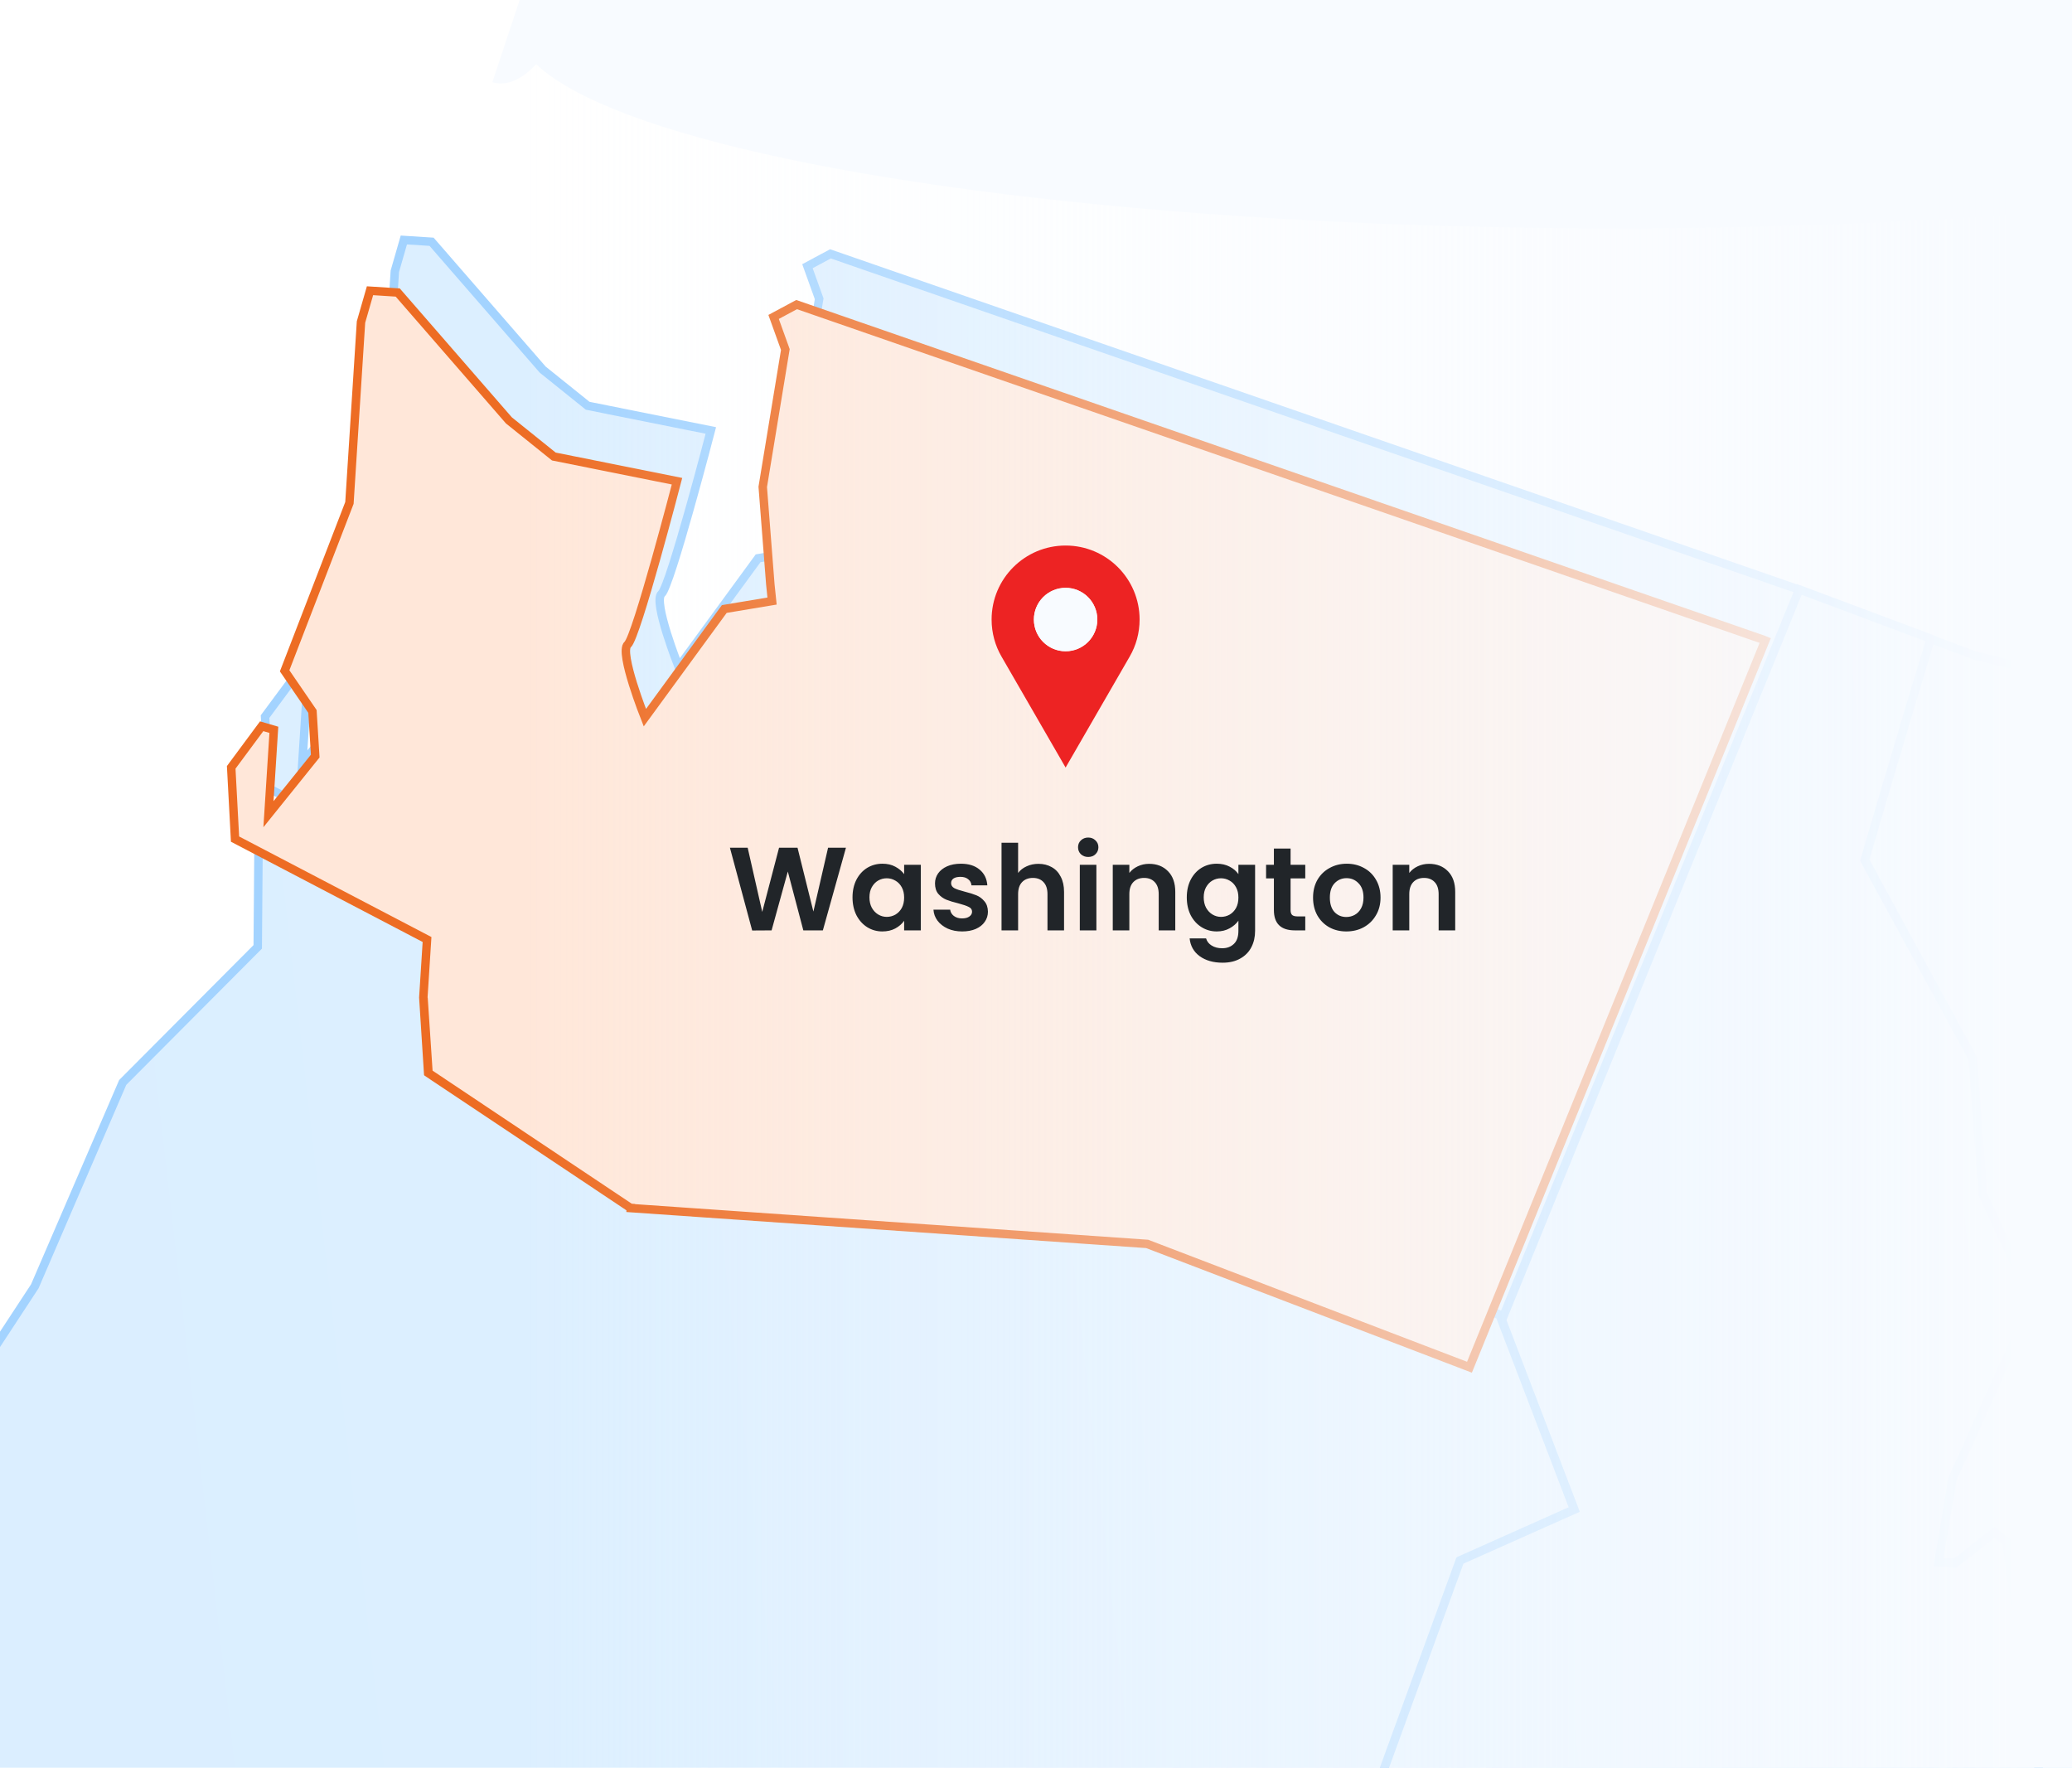
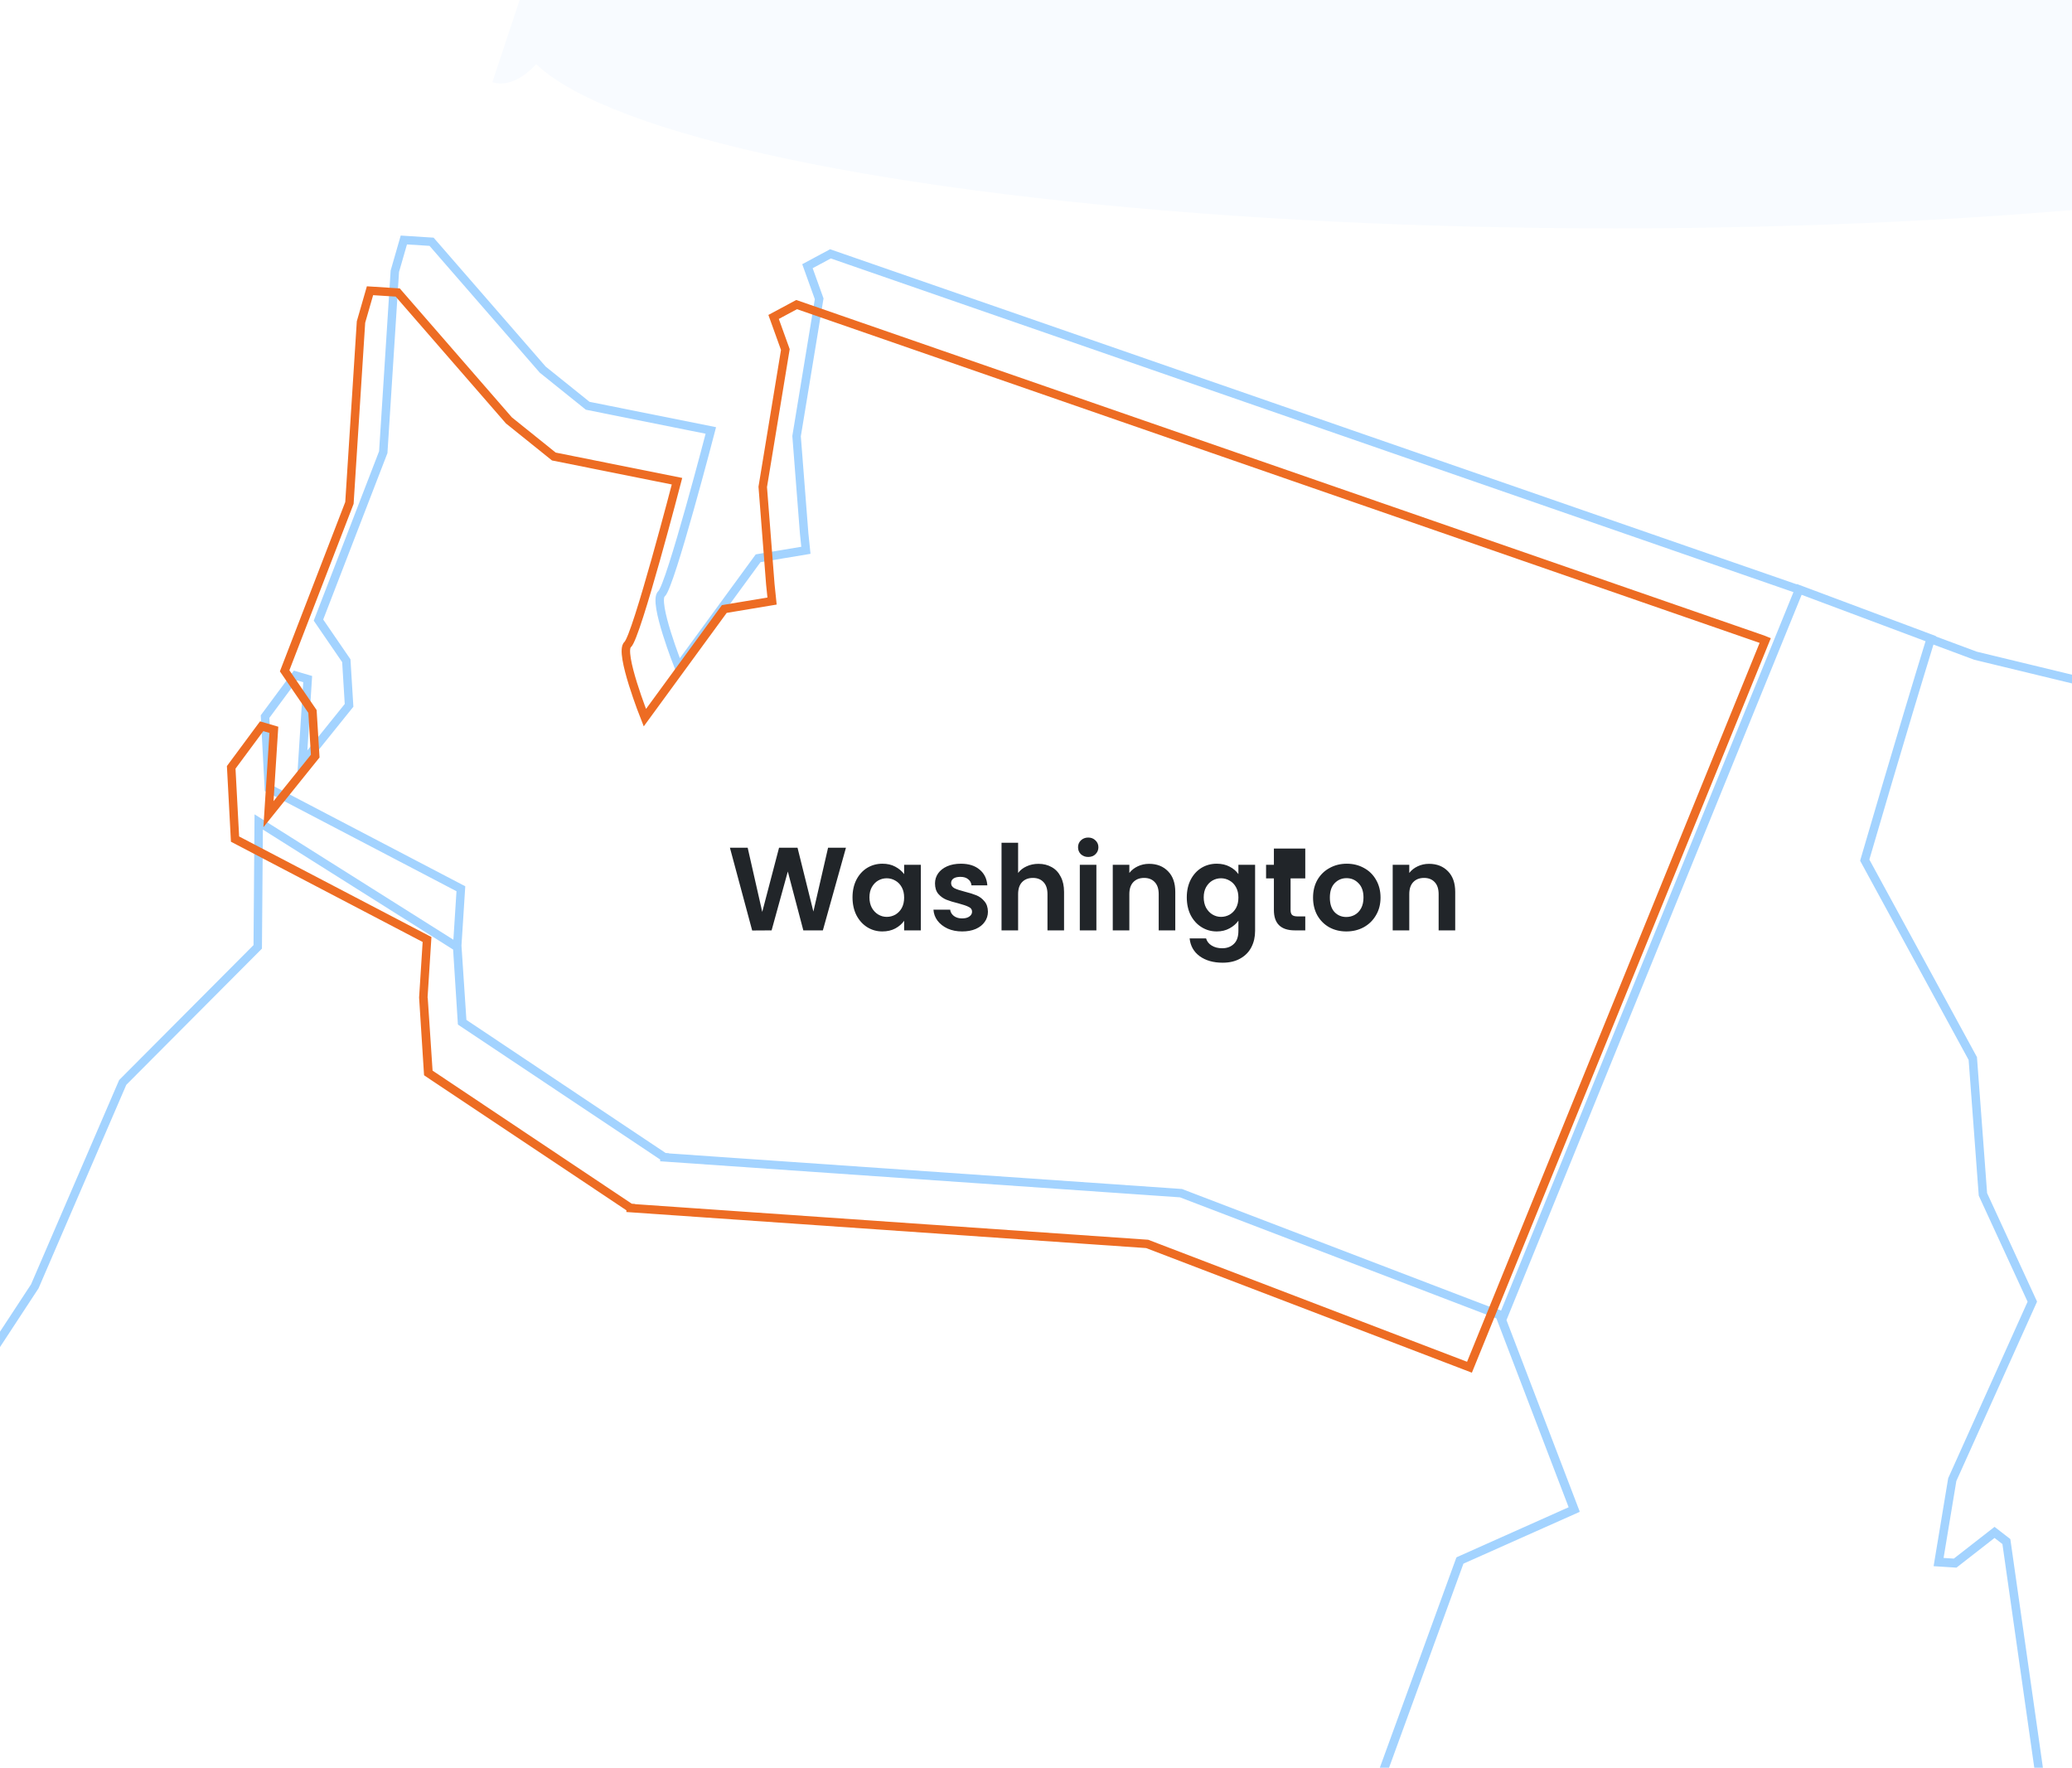
<svg xmlns="http://www.w3.org/2000/svg" width="245" height="209" viewBox="0 0 245 209" fill="none">
  <g clip-path="url(#clip0_825_1308)">
-     <path d="M110.515 555.268L113.438 548.067L131.88 525.139L126.335 504.112L34.005 343.696L42.428 331.187L37.649 328.916L67.335 253.072L-27.46 216.346L-30.997 216.12L-33.089 218.118L-32.679 222.075L-30.211 227.158L-39.619 241.001L-40.33 252.109L-53.354 263.259L-54.203 266.165L-48.677 284.894L-52.456 305.491L-61.31 310.655L-61.424 312.448L-55.616 313.813L-45.095 336.627L-50.564 345.134L-47.336 350.929L-42.761 351.221L-37.018 348.794L-32.905 345.931L-15.291 350.017L-30.767 350.993L-33.817 362.78L-36.599 362.603L-37.779 358.099C-37.779 358.099 -40.213 360.24 -40.708 360.209C-41.203 360.177 -43.008 362.856 -43.008 362.856L-47.205 389.986L-44.032 391.822L-42.735 391.905L-42.212 404.087L-36.241 423.649L-29.718 434.556L-26.25 439.206L-29.817 464.245C-29.817 464.245 -27.657 468.977 -27.793 471.1C-27.928 473.222 -26.541 477.076 -26.541 477.076L-4.582 485.039L22.754 506.299L20.73 512.398L17.418 517.916L35.487 520.066L33.424 524.197L32.317 528.554L43.669 543.559L36.55 554.92L39.843 557.096L40.294 560.417L64.213 565.877L105.397 573.103L113.731 573.47L110.467 555.288L110.514 555.291L110.515 555.268ZM78.58 136.835L139.654 141.071L177.763 155.655L212.734 69.729L212.458 69.617L98.196 30.013L95.475 31.473L96.862 35.327L94.19 51.566L95.087 63.085L95.292 65.063L89.644 66.004L80.251 78.854C80.251 78.854 77.172 71.103 78.224 70.2C79.278 69.273 84.052 50.894 84.052 50.894L69.488 47.974L64.174 43.703L51.03 28.584L47.752 28.375L46.687 32.072L45.319 53.462L37.657 73.314L40.949 78.118L41.274 83.396L35.745 90.265L36.383 80.289L34.942 79.865L31.34 84.726L31.792 93.209L54.496 105.079L54.057 111.942L54.625 120.835L78.534 136.808L78.581 136.811L78.58 136.835ZM172.602 184.523L186.128 178.496L177.324 155.485L139.63 141.069L78.58 136.835L54.669 120.885L54.078 111.991L30.591 97.181L30.475 111.95L14.51 127.979L4.114 152.084L-18.604 186.72L-29.186 188.175L-29.353 190.793L-25.875 195.278L-27.224 216.361L-27.436 216.348L67.359 253.074L139.204 276.208L172.602 184.523ZM293.497 240.724L286.015 238.517C286.015 238.517 282.257 235.814 281.505 236.098C280.753 236.381 250.943 229.384 250.943 229.384L241.311 210.795L237.242 182.238L235.844 181.154L231.184 184.787L229.227 184.661L230.844 174.914L240.311 153.875L234.469 141.188L233.271 125.128L220.494 101.673C220.494 101.673 225.013 86.167 228.299 75.508L212.738 69.682L177.766 155.608L177.351 155.439L186.155 178.451L172.653 184.478L139.231 276.162L272.436 316.836L293.548 240.68L293.497 240.724ZM127.689 485.894L135.757 464.505L145.26 466.226L151.361 474.478L152.225 474.296L203.159 295.736L139.204 276.208L67.359 253.074L37.671 328.941L42.45 331.212L34.028 343.698L126.333 504.135L130.955 497.398L127.689 485.894ZM160.003 447.087L152.249 474.298L151.385 474.479L145.26 466.226L135.781 464.507L127.713 485.895L130.977 497.423L126.357 504.137L131.902 525.164L113.46 548.092L110.537 555.293L113.802 573.475L105.468 573.108L101.519 578.586L102.196 582.063C102.196 582.063 194.899 640.393 194.357 641.093C193.995 641.567 226.207 648.031 247.858 652.304L283.707 478.984L160.028 447.065L160.003 447.087ZM448.543 255.301L471.97 135.178L233.592 77.527L228.296 75.555C225.012 86.191 220.491 101.72 220.491 101.72L233.268 125.175L234.466 141.235L240.308 153.923L230.841 174.961L229.224 184.709L231.181 184.834L235.841 181.201L237.239 182.285L241.308 210.843L250.94 229.431C250.94 229.431 280.75 236.428 281.502 236.145C282.254 235.862 286.012 238.564 286.012 238.564L293.494 240.772L297.639 223.726L448.54 255.348L448.543 255.301ZM265.006 345.274L272.386 316.88L203.159 295.736L160.003 447.087L283.682 479.006L309.833 356.996L265.006 345.274ZM616.213 202.794L610.365 159.843L613.576 153.323L613.482 153.317L471.97 135.178L454.397 225.223L616.851 246.88L616.213 202.794ZM448.543 255.301L297.642 223.679L293.497 240.724L272.386 316.88L265.006 345.274L309.833 356.996L425.764 380.486L448.543 255.301ZM455.834 510.423L472.928 386.769L425.764 380.486L309.833 356.996L283.682 479.006L427.916 508.639L455.834 510.423ZM406.102 662.42L428.906 508.702L427.916 508.639L283.682 479.006L247.833 652.326C258.728 654.49 266.936 656.081 266.936 656.081L270.746 644.271L298.02 650.94L316.264 654.072L316.728 646.808L406.1 662.444L406.102 662.42ZM654.652 729.079C654.935 728.363 658.039 726.099 658.039 726.099L660.074 721.304L654.47 716.754L651.883 710.929L652.682 698.43L644.646 681.932L647.279 640.755L641.517 638.658L636.267 640.051L620.797 627.98L589.87 630.667L587.432 626.581L576.6 622.691L576.272 627.833L573.089 627.629L571.028 621.341L566.636 624.493L551.514 626.226L543.762 612.683L541.305 616.315L535.905 615.969L513.547 600.166L496.16 595.124L502.592 533.043L426.843 522.447L406.105 662.373L316.733 646.737L316.268 654.001L349.202 700.649L356.51 732.611L390.297 758.143L392.379 756.311C392.379 756.311 398.908 742.709 399.19 741.993C399.473 741.277 410.593 732.871 410.593 732.871L447.796 747.563L463.418 768.737L476.425 803.763L485.151 809.483L487.086 817.729L488.6 836.273L510.212 863.726L531.764 865.104L542.611 872.452L545.064 872.608L546.917 862.876L536.661 827.031L544.254 827.517L547.395 813.202L541.107 811.568L540.517 809.305L552.583 809.082L572.592 796.082L612.114 778.196L620.406 779.223L620.657 775.308L617.537 774.114L615.168 761.176C615.168 761.176 625.015 757.14 624.968 757.871L624.169 770.371L648.611 761.348L649.229 761.317L651.706 751.458C651.706 751.458 654.327 729.722 654.61 729.006L654.652 729.079ZM641.877 530.107L455.834 510.423L428.906 508.702L426.839 522.517L502.613 533.092L496.179 595.196L513.566 600.239L535.924 616.042L541.324 616.387L543.758 612.754L551.511 626.273L566.633 624.541L571.002 621.386L573.063 627.651L576.247 627.855L576.575 622.714L587.407 626.603L589.845 630.689L620.772 628.002L636.242 640.073L639.975 639.08L640.77 547.418L641.877 530.107ZM571.83 348.147L589.822 343.732L611.696 355.621L611.388 332.3L605.15 324.702L613.639 325.245L616.851 246.88L454.397 225.223L448.543 255.301L436.722 320.21L534.506 331.647L571.83 348.147ZM731.745 319.913L726.668 318.594L726.871 315.41L718.445 312.409L712.894 302.961L707.819 301.595L696.149 287.872L701.515 276.896L701.718 273.712L699.657 260.035L702.25 257.999L707.257 256.33L711.429 252.926L717.329 233.601L717.986 223.319L723.22 218.491L729.711 216.941L733.027 207.302L772.684 191.39L770.609 189.031L767.818 186.39L745.984 185.729L733.086 187.13L726.468 186.944L717.106 183.409L708.137 181.107L706.965 172.412L702.847 171.652L700.559 176.691L690.907 173.612L667.979 163.029L661.016 158.985L653.784 153.976L613.576 153.323L610.365 159.843L616.213 202.794L616.851 246.88L613.639 325.245L730.924 332.743L731.745 319.913ZM763.338 244.973L776.947 243.569L800.271 259.813L807.018 273.529L811.797 281.72L813.448 276.64L824.959 262.125L832.103 258.154L833.575 265.873L836.507 266.297L837.921 259.734L839.13 256.377L855.564 249.306L868.714 251.378L874.303 256.163L875.465 253.538L875.189 250.087L897.015 251.245L898.194 248.36L891.104 243.716L882.071 235.016L870.242 235.254L867.766 231.757L867.48 224.753L847.761 229.152L835.107 234.5L834.377 238.148L833.663 241.536L828.121 239.713L824.631 236.53L816.261 236.729L803.392 226.553L795.345 229.472L794.102 225.959L794.242 220.071L803.374 215.73L809.37 210.453L812.695 208.44L811.288 203.425C811.288 203.425 808.325 203.472 806.549 204.59C804.749 205.706 799.885 204.756 798.576 206.353C797.266 207.951 786.758 210.476 786.758 210.476C786.758 210.476 783.788 214.714 783.678 216.436L783.411 220.61L764.824 226.55L757.185 230.49L756.747 237.352L763.385 244.976L763.338 244.973ZM630.34 433.584L626.025 418.863L619.281 411.399L618.84 387.572L612.738 364.875L611.696 355.621L589.822 343.732L571.83 348.147L534.506 331.647L436.722 320.21L425.764 380.486L472.928 386.769L468.704 417.283L630.34 433.584ZM636.066 456.588L641.848 443.176L630.34 433.584L468.704 417.283L455.834 510.423L641.877 530.107L643.458 464.283L636.066 456.588ZM721.667 431.229L726.076 431.511L737.077 413.507L737.131 404.89L756.752 386.467L756.941 383.519L733.418 355.209L734.439 339.243L730.924 332.743L605.15 324.702L611.388 332.3L611.696 355.621L612.738 364.875L618.84 387.572L619.281 411.399L625.494 418.284L716.188 424.722L721.667 431.229ZM754.87 563.261L768.098 564.106L768.61 556.111C768.61 556.111 769.908 546.178 770.379 546.208L780.66 546.865L782.681 543.395L779.041 536.271L771.046 530.598L770.407 515.046L750.889 494.452L752.726 491.278L755.292 489.642L754.852 476.164L747.383 474.858L725.353 452.445L725.394 431.443L721.621 431.202L716.142 424.695L625.47 418.283L626.001 418.861L630.316 433.582L641.848 443.176L636.066 456.588L643.435 464.281L641.852 530.129L640.745 547.44L640.738 548.292L754.487 551.112L754.845 563.283L754.87 563.261ZM732.284 653.577L728.468 636.615L730.181 632.794L756.754 594.142L757.1 588.741L766.907 573.857L768.122 564.108L754.87 563.261L754.512 551.09L640.763 548.27L639.975 639.08L641.492 638.68L647.254 640.777L646.267 656.201L729.079 661.495L732.284 653.577ZM758.332 734.973L760.2 725.005L711.156 726.298L732.84 683.402L729.078 661.518L646.266 656.224L644.62 681.954L652.657 698.452L651.858 710.951L654.445 716.776L660.049 721.326L658.014 726.121C658.014 726.121 654.91 728.385 654.627 729.102C654.345 729.818 651.724 751.554 651.724 751.554L649.247 761.412L663.178 760.882L666.037 750.977L668.61 760.732L684.181 767.15L701.151 767.241L695.01 759.223L708.89 757.648L710.418 768.567L720.29 768.204L716.292 777.041L721.724 776.891L724.907 780.789L735.322 783.42L740.712 776.14L743.786 778.065L745.563 785.069L750.845 783.181L751.503 772.899L757.555 774.517L763.46 786.214L772.922 780.425L766.563 775.827L762.733 766.489L771.15 765.559L770.456 757.155L764.429 762.927L756.356 762.174L757.479 756.089L763.766 754.028L756.22 752.812L743.599 757.664L741.224 752.587L735.14 751.464L734.4 747.486L740.735 744.694L751.385 743.646L766.752 749.554L767.247 749.586L767.34 748.123L758.33 734.997L758.332 734.973ZM806.128 603.265L804.171 603.14L804.442 598.895L756.78 594.119L730.206 632.772L728.493 636.593L732.332 653.58L729.126 661.498L732.888 683.382L711.204 726.277L760.249 724.985L758.381 734.953L767.39 748.079L767.297 749.541L774.89 750.027L777.499 747.731L795.715 746.48C795.606 728.926 795.489 705.215 795.528 704.602C795.591 703.611 806.2 603.246 806.2 603.246L806.129 603.242L806.128 603.265ZM968.117 739.931L965.973 740.125L963.132 735.681L890.47 733.096L886.484 726.187L819.299 725.326L820.894 747.403L822.251 746.921L829.787 740.512L830.607 750.652L844.629 750.554L843.513 745.06L839.787 741.862L845.329 739.99L850.964 740.35L850.697 744.525L846.564 747.694L855.226 747.017L860.351 747.581L864.108 750.284L865.602 749.882L868.226 747.35L869.994 746.729C869.994 746.729 874.026 749.213 874.215 749.959C874.404 750.705 871.991 754.008 871.991 754.008L875.994 764.352L894.362 765.526L899.258 761.908L907.8 755.327L914.818 753.313L922.749 756.282L921.194 761.345L924.17 762.199L930.969 763.628C930.969 763.628 932.974 768.184 932.984 768.019C932.995 767.854 936.247 770.69 936.247 770.69L941.458 773.983C941.458 773.983 941.855 780.734 941.461 781.703C941.068 782.673 943.025 782.798 943.025 782.798L945.842 779.852L950.217 783.258L953.381 792.648L950.381 806.238C950.381 806.238 948.678 819.911 948.781 820.888C948.883 821.889 954.011 826.48 954.011 826.48L955.876 825.462L956.765 821.92L961.858 819.285L961.201 829.568L957.222 832.913L954.676 834.218L953.661 839.742L957.495 849.009L961.583 851.733L965.138 849.829L972.114 848.475C972.114 848.475 975.879 853.642 975.848 854.137C975.816 854.632 972.278 858.503 972.278 858.503C972.278 858.503 967.815 859.046 967.301 859.321C966.784 859.62 966.822 864.216 966.822 864.216L968.622 866.794L973.92 866.138L979.293 861.722L987.54 881.595L992.887 882.766L1001.27 884.936L1001.04 888.521L997.866 891.917L995.235 894.543L995.872 897.544L1000.45 897.836L1000.2 901.751C1000.2 901.751 998.114 903.584 998.082 904.079C998.051 904.574 999.83 907.482 999.83 907.482L1011.84 906.948L1019.13 900.689C1019.13 900.689 1018.89 896.742 1019.42 896.278C1019.94 895.815 1019.6 893.331 1019.6 893.331L1019.31 884.953L1024.2 880.34L1029.04 876.552L1029.25 862.784L1023.51 839.613L1001.26 797.674L1002.24 795.439L1007.36 797.566L1007.86 794.805L994.667 780.511C994.667 780.511 998.706 778.803 998.903 778.319C999.1 777.834 987.923 752.682 987.923 752.682L988.119 739.244L986.383 730.111L971.439 728.327L968.069 739.928L968.117 739.931ZM812.583 359.773L806.866 341.434L806.157 329.572L824.296 288.415L828.341 275.153L821.999 282.135L814.699 292.254C814.699 292.254 809.206 293.371 808.609 295.298C807.989 297.224 803.306 305.284 803.306 305.284L802.055 297.815L810.73 285.085L811.821 281.721L807.041 273.53L800.295 259.815L776.971 243.571L763.362 244.974L756.723 237.351L756.895 234.662L750.867 236.74L747.282 235.042L744.152 226.223L740.655 227.231L717.376 233.604L711.478 252.905L707.328 256.334L702.298 257.978L699.704 260.038L701.791 273.693L701.587 276.877L696.221 287.853L707.89 301.599L712.964 302.965L718.516 312.414L726.942 315.415L726.738 318.599L731.815 319.918L730.995 332.747L734.51 339.247L733.489 355.214L739.446 362.391L812.571 364.768L812.652 359.801L812.581 359.796L812.583 359.773ZM794.917 532.361L801.661 526.872L818.958 479.267L819.063 383.204L812.389 370.582L812.502 364.74L739.377 362.362L756.941 383.519L756.752 386.467L737.131 404.89L737.077 413.507L726.076 431.511L725.44 431.47L725.4 452.448L747.407 474.859L754.877 476.142L755.317 489.62L752.749 491.279L750.914 494.43L770.43 515.048L771.071 530.576L779.066 536.249L780.118 538.306L784.848 529.87L794.917 532.361ZM885.618 703.825L891.86 683.22L881.966 663.549L872.648 598.969L804.42 598.87L804.148 603.115L806.106 603.24C806.106 603.24 795.497 703.605 795.433 704.596C795.394 705.209 795.535 728.922 795.62 746.474L795.953 746.448L804.198 744.512L808.996 723.175L812.443 746.271L806.243 751.037L807.642 752.121L820.872 747.378L819.277 725.301L886.462 726.162L887.178 720.146L885.596 703.8L885.619 703.802L885.618 703.825ZM881.911 384.877L882.569 387.548L925.09 386.833L926.096 385.902L924.218 385.285C924.218 385.285 923.27 384.561 923.922 382.14C924.574 379.719 926.555 374.281 926.555 374.281L928.828 366.872L931.164 359.965L934.889 359.469L938.465 353.541L931.375 314.465C931.375 314.465 924.984 310.363 924.222 310.811L923.459 311.26L918.336 314.366L914.838 315.374L911.405 319.085L908.356 324.55L899.741 324.496L899.065 319.527L905.453 311.814L910.255 309.658L911.315 304.563L910.864 284.596L909.762 278.866L914.218 278.417L906.679 269.315L897.444 267.493L888.318 263.95L881.55 258.355L873.943 261.8L873.967 269.189C873.967 269.189 867.122 272.185 866.838 272.925C866.556 273.641 865.466 286.619 865.466 286.619L861.921 288.358L860.992 279.939L861.242 276.025L855.678 282.323L849.117 292.725L842.256 295.981L843.169 304.659L840.847 321.726L841.273 330.609L848.427 341.652L845.463 372.46L833.357 382.578C833.833 383.651 834.207 384.456 834.207 384.456L881.911 384.877ZM814.98 508.897L820.882 506.93L826.361 507.896L830.456 509.39L833.929 508.759L836.94 507.957L845.877 508.528L849.631 497.947L852.909 498.535L857.311 504.855L872.508 490.458L872.829 485.435L885.75 479.606L887.376 471.588L885.237 428.022L882.569 387.548L881.911 384.877L834.207 384.456C834.207 384.456 833.833 383.651 833.357 382.578L830.131 385.261L823.811 387.817L820.054 385.114L819.062 383.228L818.956 479.291L806.605 513.24L814.688 513.094L814.955 508.92L814.978 508.921L814.98 508.897ZM933.909 605.467L934.07 602.943L937.228 597.249L899.968 597.898L872.669 599.018L881.987 663.597L891.881 683.269L885.638 703.874L887.221 720.22L886.505 726.236L890.491 733.145L963.153 735.73L965.994 740.174L968.137 739.979L971.507 728.378L986.451 730.163L986.24 729.012L984.017 725.271C984.017 725.271 984.022 720.014 984.052 719.543C984.082 719.071 986.869 716.597 986.869 716.597C986.869 716.597 987.126 704.797 987.642 704.498C988.159 704.2 991.506 702.946 991.506 702.946L993.149 695.023L997.21 692.986L999.582 689.206L999.462 685.907L995.311 684.174L990.601 686.004L987.954 683.703L989.128 673.122L987.256 669.072L933.928 605.539L933.932 605.468L933.909 605.467ZM1001.97 598.972L990.686 590.626L950.114 590.495L937.23 597.225L934.072 602.92L933.91 605.443L987.238 668.976L989.11 673.027L993.267 679.852L1000.95 680.343L1009.79 680.577L1009.96 677.959L1004.67 675.987C1004.67 675.987 1003.75 674.791 1003.8 673.966C1003.85 673.14 1006.43 671.34 1006.43 671.34L1011.61 672.5L1016.53 672.648L1029.32 660.015L1030.37 651.227L1032.16 648.878L1035.52 652.527L1036.44 656.019L1042.65 648.412L1045.09 643.619L1045.5 637.251L1057.9 624.689L1023.22 596.873L1001.92 598.945L1001.97 598.948L1001.97 598.972ZM923.555 586.334L944.263 570.182L969.488 552.614L971.663 545.625L924.502 548.199L805.527 546.75L805.192 551.985L769.177 552.051C768.85 554.209 768.61 556.111 768.61 556.111L768.098 564.106L766.905 573.881L757.098 588.764L756.753 594.165L804.415 598.941L872.644 599.04L899.943 597.92L902.313 597.882L909.781 589.953L923.527 586.403L923.531 586.333L923.555 586.334ZM969.512 552.615L944.286 570.184L923.578 586.336L909.832 589.885L902.364 597.814L937.255 597.203L950.139 590.473L990.711 590.604L1001.99 598.95L1023.29 596.878L1057.97 624.693L1058.35 624.291L1063.82 623.646L1064 620.863L1068.2 621.795L1069.67 616.466L1073.18 620.456L1075.94 623.592C1075.94 623.592 1076.77 623.645 1077.11 623.169C1077.47 622.695 1077.5 616.967 1077.5 616.967L1081.6 609.201L1088.11 602.229L1088.27 599.611L1084.69 599.382L1084.88 593.806C1084.88 593.806 1090.91 591.728 1091.42 591.43C1091.94 591.131 1102.55 589.181 1102.55 589.181L1109.06 587.466L1112.97 587.716L1113.49 579.556L1111.2 579.41L1106.2 583.187L1103.86 583.866L1098.74 581.739C1098.74 581.739 1095.72 580.078 1098.67 580.266C1101.62 580.455 1106.04 580.571 1106.04 580.571C1106.04 580.571 1108.7 577.45 1108.74 576.813C1108.78 576.177 1107.7 575.279 1107.7 575.279L1100.91 576.313L1094.15 574.412L1095.88 570.26L1102.02 571.647L1103.95 572.103L1103.83 566.199L1106.43 566.696L1107.46 571.024C1107.46 571.024 1109.61 573.293 1110.1 573.325C1110.6 573.356 1119.59 566.069 1119.59 566.069L1114.46 564.107C1114.46 564.107 1111.83 564.105 1111.84 563.94C1111.85 563.775 1112.77 562.365 1112.77 562.365L1119.79 562.815L1123.94 559.48L1124.04 552.761L1121.6 547.183L1119.02 547.847L1118.89 557.76L1116.52 557.68L1115.84 555.41L1116.12 551.071L1113.12 550.548L1107.66 553.727L1100.9 555.426C1100.9 555.426 1097.62 554.222 1097.82 553.666C1098.02 553.111 1103.02 549.239 1103.02 549.239L1107.53 549.125L1108.47 544.757L1112.95 546.606L1115.47 546.767L1116.65 545.043L1114.23 539.063L1115.69 538.091L1118.18 540.31L1125.63 548.245L1119.93 534.762L1117.69 531.327L1117.77 530.764L971.618 545.598L969.442 552.587L969.513 552.592L969.512 552.615ZM932.959 531.832L952.878 520.247L955.406 507.74L947.941 501.555L946.792 496.557L948.755 488.82L948.849 487.358L941.492 486.888L935.753 480.364L916.653 479.143L910.176 475.295L887.241 468.88L887.374 471.612L885.749 479.63L872.828 485.458L872.507 490.481L857.309 504.878L852.907 498.559L849.63 497.97L845.875 508.552L836.939 507.981L833.928 508.783L830.454 509.413L826.359 507.92L820.881 506.954L814.978 508.921L814.711 513.095L806.628 513.242L801.659 526.895L794.917 532.361L784.872 529.871L780.142 538.307L782.752 543.399L780.731 546.869L770.45 546.212C770.167 546.194 769.66 549.311 769.249 552.032L805.265 551.966L805.6 546.731L919.865 548.139L931.953 536.456L932.981 531.857L932.959 531.832ZM955.101 479.185L955.644 470.695L964.849 468.916L967.187 457.912L970.37 458.115L978.107 447.457L982.069 439.185L988.158 438.746L983.422 374.341L982.907 374.616C982.907 374.616 978.602 372.706 977.58 373.138C976.558 373.57 956.764 388.384 956.764 388.384C956.764 388.384 950.874 385.71 950.379 385.679C949.883 385.647 941.009 391.142 941.009 391.142L932.579 394.865L927.407 393.54L930.368 390.935L933.616 389.012L933.009 388.144L926.049 385.899L925.043 386.83L882.522 387.545L885.19 428.019L887.196 468.853L910.13 475.269L916.608 479.116L935.708 480.337L941.446 486.861L948.803 487.331L949.894 481.742L955.052 479.206L955.099 479.209L955.101 479.185ZM1085.85 483.542C1085.47 483.518 1077.77 481.036 1077.77 481.036C1077.77 481.036 1075.38 476.1 1075.68 475.149C1075.98 474.173 1078.49 469.669 1078.49 469.669L1078.46 466.47L1076.58 463.271L1067.58 459.618L1063.84 450.759C1063.84 450.759 1057.39 449.731 1057.02 449.707C1056.64 449.683 1046.02 460.323 1046.02 460.323L1042.9 460.858L1041.68 466.676L1027.75 482.267L1025.1 483.447L1016.9 479.111L1014.49 480.07L1013.88 489.739L999.88 497.203L996.084 510.293L985.308 509.604L981.264 513.229L979.177 509.212L975.003 508.945L968.559 519.379L965.612 519.19L955.409 507.692L952.881 520.2L932.962 531.785L931.934 536.384L919.846 548.067L924.553 548.131L971.715 545.557L1117.87 530.723L1119.51 520.977L1116.29 521.434L1115.13 523.894L1106.76 522.625L1106.23 524.651L1101.15 521.958L1095.72 517.254C1095.72 517.254 1088.76 514.583 1088.58 514.832C1088.4 515.058 1083.05 515.473 1083.05 515.473L1083.7 512.981L1090.02 511.491L1096.24 515.819L1104.63 519.316C1104.63 519.316 1107.91 520.662 1108.03 519.864C1108.15 519.043 1105.46 515.272 1105.46 515.272L1102.12 512.264L1102.51 506.227L1098.18 504.648C1098.18 504.648 1096.52 503.642 1096.55 503.146C1096.58 502.651 1099.52 501.442 1099.52 501.442L1100.74 500.123L1098.96 498.375L1100.03 489.492L1092.68 485.163C1092.68 485.163 1086.27 483.522 1085.9 483.498L1085.85 483.542ZM1056.13 444.346L1038.22 443.32L1028.04 446.718L1019.07 461.774L1015.89 461.57L1015.75 440.77L989.525 443.285L988.183 438.724L982.094 439.163L978.132 447.435L970.395 458.093L967.212 457.89L964.874 468.894L955.669 470.673L955.126 479.163L949.968 481.699L948.877 487.289L948.783 488.751L946.821 496.487L947.969 501.486L955.434 507.67L965.637 519.168L968.584 519.356L975.029 508.923L979.202 509.19L981.289 513.207L985.333 509.582L996.109 510.271L999.905 497.181L1013.9 489.717L1014.52 480.048L1016.93 479.088L1025.12 483.425L1027.78 482.245L1041.7 466.654L1042.93 460.836L1046.04 460.301C1046.04 460.301 1056.69 449.662 1057.04 449.685C1057.14 449.691 1057.63 449.77 1058.31 449.861L1057.93 447.279L1056.15 444.347L1056.13 444.346ZM1134.02 475.468L1137.17 471.075L1133.13 467.526L1135.1 464.858L1134.25 460.375L1127.78 453.899L1127.52 445.026L1122.32 438.939L1119.2 434.004L1117.09 428.447L1114.85 427.64L1110.69 431.163L1110.65 431.16L1122.42 474.727L1134.02 475.468ZM1122.42 474.727L1110.65 431.16L1015.78 440.795L1015.91 461.595L1019.1 461.799L1028.06 446.743L1038.25 443.345L1056.15 444.371L1057.93 447.303L1058.31 449.884C1060.28 450.176 1063.86 450.76 1063.86 450.76L1067.61 459.619L1076.61 463.273L1078.48 466.471L1078.52 469.67C1078.52 469.67 1076 474.175 1075.7 475.15C1075.41 476.126 1077.79 481.038 1077.79 481.038C1077.79 481.038 1085.49 483.519 1085.87 483.543C1086.25 483.567 1092.65 485.208 1092.65 485.208L1100 489.538L1104.17 490.941L1105.43 487.896L1103.34 484.731L1099.17 475.513L1098.5 473.008L1099.88 467.034L1099.24 461.405L1101.47 459.913L1101.41 458.275L1098.42 456.119L1097.82 455.086L1097.57 451.305L1106.81 442.707L1107.37 444.212L1105.64 448.363C1105.64 448.363 1104.06 450.062 1104.31 451.404C1104.56 452.722 1106.86 455.167 1106.86 455.167L1107.59 461.607L1107.06 464.699L1103.98 466.468L1104.77 469.809L1106.69 470.429L1109.76 473.917L1108.12 476.607L1109.91 484.583L1111.29 485.808L1113.63 482.666L1118 483.443L1118.62 489.378L1119.15 494.006L1121.6 494.163L1127.73 490.624L1129.74 484.69L1132.63 483.241L1133.03 476.873L1134.05 475.47L1122.42 474.727ZM1123.66 415.748L1124.06 409.545L1116.15 402.48L1117.09 387.788L1121.95 383.67C1121.95 383.67 1121.97 380.332 1122.02 376.523L1121.03 376.081L1110.81 370.502L1111.06 366.587L1102.43 359.381L1000.03 372.016L998.585 366.027L997.902 366.718L983.469 374.344L988.205 438.749L989.547 443.31L1015.78 440.795L1110.69 431.163L1114.5 427.949L1114.66 425.355L1123.63 415.77L1123.66 415.748ZM1137.22 401.033C1136.39 400.98 1134.55 399.063 1134.58 398.567C1134.61 398.072 1135.89 393.725 1135.89 393.725L1139.29 393.422L1139.85 384.625L1122.03 376.5C1121.97 380.309 1121.95 383.646 1121.95 383.646L1117.09 387.764L1116.15 402.457L1124.06 409.521L1123.66 415.724L1114.69 425.309L1114.52 427.903L1114.87 427.618L1117.12 428.425L1119.23 433.982L1123.3 434.243L1125.93 436.873L1130.8 442.915L1132.68 441.733L1133.87 436.078L1138.88 426.879L1141.8 419.678L1142.92 402.203C1142.92 402.203 1138.07 401.064 1137.27 401.012L1137.22 401.009L1137.22 401.033ZM1147.66 377.002L1146.59 362.181L1144.8 351.647L1146.45 325.847L1142.5 302.885L1133.98 293.887L1135.09 276.576C1135.09 276.576 1130.49 267.165 1125.8 257.062L1091.06 263.91L1068.93 297.116L1071.29 298.735L1074.23 299.088L1073.13 303.281L1075.61 310.827C1075.61 310.827 1075.86 311.98 1075.5 312.455C1075.14 312.929 1074.19 315.165 1074.19 315.165L1061.18 323.853L1050.43 325.462L1041.65 324.238L1036.47 323.078L1012.45 329.57L1012.37 335.959L1018.22 341.921L1017.7 347.311L998.632 366.03L1000.07 372.019L1102.47 359.384L1111.11 366.59L1110.85 370.505L1121.08 376.084L1139.9 384.675L1139.34 393.472L1140.22 393.386L1143.16 398.832L1149.58 398.413L1155.58 396.831C1155.58 396.831 1157.64 392.701 1158.15 392.567C1158.65 392.434 1169.33 389.517 1169.33 389.517L1184.8 380.821L1191.13 376.631L1189.76 375.076L1183.65 375.822L1176.99 379.99L1175.49 380.557L1169.52 381.644L1163.5 383.556L1157.75 388.777L1150.9 390.801L1147.5 390.252L1143.65 389.012L1143.8 386.559L1146.16 385.597L1144.99 383.154L1147.73 377.054L1147.66 377.002ZM1144.85 350.916L1144.8 351.647L1146.59 362.181L1147.66 377.002L1144.92 383.102L1146.09 385.545L1149.28 384.257L1164.89 373.438L1189.9 364.049L1185.79 342.356L1144.85 350.916ZM1206.39 349.025L1201.25 348.696L1194.16 340.619L1185.79 342.356L1189.9 364.049L1195.14 362.087L1198.28 354.071L1201.78 358.084L1206.09 357.697L1208.29 352.651L1206.39 349.025ZM1193.83 318.456L1146.42 326.46L1144.85 350.94L1194.16 340.619L1201.25 348.696L1206.39 349.025L1208.29 352.675L1208.4 352.445L1212.09 348.418L1217.39 352.854L1228.5 345.703L1231.78 345.912L1233.04 344.027L1232.86 338.925L1232.23 335.924L1227.63 330.87C1227.63 330.87 1225.95 328.963 1225.45 328.932C1224.96 328.9 1223.8 329.323 1222.91 330.237C1222.02 331.175 1221.66 331.957 1221.66 331.957L1224.23 332.95L1226.18 333.075L1229.69 337.064L1230.13 340.526L1224.49 343.931L1221.44 345.37L1216.06 342.231C1216.06 342.231 1214.99 338.564 1215.05 337.573C1215.12 336.582 1214.55 332.45 1214.55 332.45L1210.25 330.541L1201.53 330.978L1202.25 327.425L1208.01 322.204L1209.35 316.702L1206.41 316.513L1205.09 311.504L1197.74 311.034L1193.83 318.409L1193.83 318.456ZM1264.12 217.052L1250.82 214.734L1238.08 170.372L1227.57 168.066L1217.91 162.594L1215.46 162.437L1212.2 167.083L1205.34 166.644L1201.63 163.187L1199.06 164.822L1187.07 200.973L1191.75 209.963L1191.55 215.681L1189.34 219.47L1189.52 221.779L1188.49 225.004L1186.57 226.847L1184.78 231.824L1185.25 237.443L1179.74 238.937C1187 262.774 1201.88 308.386 1201.88 308.386L1204.93 309.22L1209.33 304.931L1209.75 298.233L1213.96 296.537L1215.34 295.322L1215.27 291.221L1217.42 285.77L1220.35 286.124L1216.06 281.421C1216.06 281.421 1214.93 281.349 1216.11 280.595C1217.3 279.842 1220.3 279.229 1220.3 279.229L1222.98 281.034C1222.98 281.034 1225.71 284.501 1226.2 284.366C1226.7 284.232 1227.12 280.328 1227.12 280.328L1224.79 278.214L1225.67 274.836L1226.93 270.655C1226.93 270.655 1231.93 269.506 1232.35 270.67C1232.78 271.833 1233.31 273.525 1233.31 273.525L1235.28 273.32L1235.59 250.701L1238.78 254.505L1240.18 255.589L1242.09 253.887C1242.09 253.887 1243.99 252.375 1245.13 252.614C1246.25 252.851 1248.1 255.1 1248.1 255.1L1250.65 256.258L1251.66 250.9C1251.66 250.9 1254.22 251.892 1254.39 251.903C1254.55 251.913 1255.72 253.954 1255.72 253.954L1257.69 251.285L1262.35 250.281L1262.51 247.828L1259.56 245.011L1261.74 244.321L1262.8 243.253L1267.32 241.742L1271.69 242.685L1273.69 239.521L1274.53 236.851L1264.14 217.101L1264.14 217.054L1264.12 217.052ZM1163.03 299.84L1167.39 272.886L1172.06 269.088L1173.5 261.627L1170.75 258.822L1171.44 248.044L1125.81 257.038C1130.49 267.141 1135.09 276.553 1135.09 276.553L1133.99 293.863L1142.5 302.861L1146.46 325.823L1146.42 326.436L1164.49 323.4L1165.86 310.843L1163.03 299.84ZM1204.58 309.529L1204.91 309.195L1201.86 308.361C1201.86 308.361 1186.97 262.749 1179.71 238.912L1172.9 240.75L1171.44 248.044L1170.75 258.822L1173.5 261.627L1172.06 269.088L1167.39 272.886L1163.03 299.84L1165.86 310.843L1164.49 323.4L1193.83 318.456L1197.73 311.081L1205.09 311.551L1204.56 309.551L1204.58 309.553L1204.58 309.529Z" fill="url(#paint0_linear_825_1308)" />
    <path d="M78.58 136.835L139.654 141.071L177.763 155.655L212.734 69.729L212.458 69.617L98.196 30.013L95.475 31.473L96.862 35.327L94.19 51.566L95.087 63.085L95.292 65.063L89.644 66.004L80.251 78.854C80.251 78.854 77.172 71.103 78.224 70.2C79.278 69.273 84.052 50.894 84.052 50.894L69.488 47.974L64.174 43.703L51.03 28.584L47.752 28.375L46.687 32.072L45.319 53.462L37.657 73.314L40.949 78.118L41.274 83.396L35.745 90.265L36.383 80.289L34.942 79.865L31.34 84.726L31.792 93.209L54.496 105.079L54.057 111.942L54.625 120.835L78.534 136.808L78.581 136.811L78.58 136.835ZM78.58 136.835L139.63 141.069L177.324 155.485L186.128 178.496L172.602 184.523L139.204 276.208M78.58 136.835L54.669 120.885L54.078 111.991L30.591 97.181L30.475 111.95L14.51 127.979L4.114 152.084L-18.604 186.72L-29.186 188.175L-29.353 190.793L-25.875 195.278L-27.224 216.361L-27.436 216.348L67.359 253.074M67.359 253.074L139.204 276.208M67.359 253.074L37.671 328.941L42.45 331.212L34.028 343.698L126.333 504.135L130.955 497.398L127.689 485.894L135.757 464.505L145.26 466.226M139.204 276.208L203.159 295.736M293.497 240.724L286.015 238.517C286.015 238.517 282.257 235.814 281.505 236.098C280.753 236.381 250.943 229.384 250.943 229.384L241.311 210.795L237.242 182.238L235.844 181.154L231.184 184.787L229.227 184.661L230.844 174.914L240.311 153.875L234.469 141.188L233.271 125.128L220.494 101.673C220.494 101.673 225.013 86.167 228.299 75.508L212.738 69.682L177.766 155.608L177.351 155.439L186.155 178.451L172.653 184.478L139.231 276.162L272.436 316.836L293.548 240.68L293.497 240.724ZM293.497 240.724L297.642 223.679L448.543 255.301M293.497 240.724L272.386 316.88M145.26 466.226L151.361 474.478L152.225 474.296L203.159 295.736M145.26 466.226L151.385 474.479L152.249 474.298L160.003 447.087M145.26 466.226L135.781 464.507L127.713 485.895L130.977 497.423L126.357 504.137L131.902 525.164L113.46 548.092L110.537 555.293L113.802 573.475L105.468 573.108L101.519 578.586L102.196 582.063C102.196 582.063 194.899 640.393 194.357 641.093C193.995 641.567 226.207 648.031 247.858 652.304L283.707 478.984L160.028 447.065L160.003 447.087M203.159 295.736L272.386 316.88M203.159 295.736L160.003 447.087M160.003 447.087L283.682 479.006M448.543 255.301L471.97 135.178M448.543 255.301L448.54 255.348L297.639 223.726L293.494 240.772L286.012 238.564C286.012 238.564 282.254 235.862 281.502 236.145C280.75 236.428 250.94 229.431 250.94 229.431L241.308 210.843L237.239 182.285L235.841 181.201L231.181 184.834L229.224 184.709L230.841 174.961L240.308 153.923L234.466 141.235L233.268 125.175L220.491 101.72C220.491 101.72 225.012 86.191 228.296 75.555L233.592 77.527L471.97 135.178M448.543 255.301L425.764 380.486M448.543 255.301L454.397 225.223M448.543 255.301L436.722 320.21M471.97 135.178L613.482 153.317L613.576 153.323M471.97 135.178L454.397 225.223M272.386 316.88L265.006 345.274L309.833 356.996M283.682 479.006L309.833 356.996M283.682 479.006L427.916 508.639M283.682 479.006L247.833 652.326C258.728 654.49 266.936 656.081 266.936 656.081L270.746 644.271L298.02 650.94L316.264 654.072L316.728 646.808L406.1 662.444L406.102 662.42L428.906 508.702M309.833 356.996L425.764 380.486M613.576 153.323L610.365 159.843L616.213 202.794L616.851 246.88M613.576 153.323L653.784 153.976L661.016 158.985L667.979 163.029L690.907 173.612L700.559 176.691L702.847 171.652L706.965 172.412L708.137 181.107L717.106 183.409L726.468 186.944L733.086 187.13L745.984 185.729L767.818 186.39L770.609 189.031L772.684 191.39L733.027 207.302L729.711 216.941L723.22 218.491L717.986 223.319L717.329 233.601L711.429 252.926L707.257 256.33L702.25 257.999L699.657 260.035L701.718 273.712L701.515 276.896L696.149 287.872L707.819 301.595L712.894 302.961L718.445 312.409L726.871 315.41L726.668 318.594L731.745 319.913L730.924 332.743M454.397 225.223L616.851 246.88M616.851 246.88L613.639 325.245M425.764 380.486L472.928 386.769M425.764 380.486L436.722 320.21M455.834 510.423L472.928 386.769M455.834 510.423L427.916 508.639M455.834 510.423L641.877 530.107M455.834 510.423L428.906 508.702M455.834 510.423L468.704 417.283M472.928 386.769L468.704 417.283M427.916 508.639L428.906 508.702M428.906 508.702L426.839 522.517L502.613 533.092L496.179 595.196L513.566 600.239L535.924 616.042L541.324 616.387L543.758 612.754L551.511 626.273L566.633 624.541L571.002 621.386L573.063 627.651L576.247 627.855L576.575 622.714L587.407 626.603L589.845 630.689L620.772 628.002L636.242 640.073L639.975 639.08M641.877 530.107L640.77 547.418L639.975 639.08M641.877 530.107L643.458 464.283L636.066 456.588M639.975 639.08L640.763 548.27L754.512 551.09L754.87 563.261M639.975 639.08L641.492 638.68L647.254 640.777L646.267 656.201L729.079 661.495L732.284 653.577L728.468 636.615L730.181 632.794L756.754 594.142L757.1 588.741L766.907 573.857L768.122 564.108L754.87 563.261M611.696 355.621L589.822 343.732L571.83 348.147L534.506 331.647L436.722 320.21M611.696 355.621L611.388 332.3L605.15 324.702M611.696 355.621L612.738 364.875L618.84 387.572L619.281 411.399M605.15 324.702L613.639 325.245M605.15 324.702L730.924 332.743M613.639 325.245L730.924 332.743M730.924 332.743L734.439 339.243L733.418 355.209L756.941 383.519M630.34 433.584L626.025 418.863L619.281 411.399M630.34 433.584L468.704 417.283M630.34 433.584L641.848 443.176M619.281 411.399L625.494 418.284L716.188 424.722L721.667 431.229L726.076 431.511M636.066 456.588L641.848 443.176M636.066 456.588L643.435 464.281L641.852 530.129L640.745 547.44L640.738 548.292L754.487 551.112L754.845 563.283L754.87 563.261M641.848 443.176L630.316 433.582L626.001 418.861L625.47 418.283L716.142 424.695L721.621 431.202L725.394 431.443L725.353 452.445L747.383 474.858L754.852 476.164L755.292 489.642L752.726 491.278L750.889 494.452L770.407 515.046L771.046 530.598L779.041 536.271L782.681 543.395L780.66 546.865L770.379 546.208C769.908 546.178 768.61 556.111 768.61 556.111M726.076 431.511L737.077 413.507L737.131 404.89L756.752 386.467L756.941 383.519M726.076 431.511L725.44 431.47L725.4 452.448L747.407 474.859L754.877 476.142L755.317 489.62L752.749 491.279L750.914 494.43L770.43 515.048L771.071 530.576L779.066 536.249L780.118 538.306L784.848 529.87L794.917 532.361M756.941 383.519L739.377 362.362L812.502 364.74L812.389 370.582L819.063 383.204L818.958 479.267L801.661 526.872L794.917 532.361M754.87 563.261L768.098 564.106M768.098 564.106L768.61 556.111M768.098 564.106L766.905 573.881L757.098 588.764L756.753 594.165L804.415 598.941L872.644 599.04L899.943 597.92L902.313 597.882L909.781 589.953L923.527 586.403L923.531 586.333L923.555 586.334L944.263 570.182L969.488 552.614L971.663 545.625L924.502 548.199L805.527 546.75L805.192 551.985L769.177 552.051C768.85 554.209 768.61 556.111 768.61 556.111M794.917 532.361L801.659 526.895L806.628 513.242L814.711 513.095L814.978 508.921M794.917 532.361L784.872 529.871L780.142 538.307L782.752 543.399L780.731 546.869L770.45 546.212C770.167 546.194 769.66 549.311 769.249 552.032L805.265 551.966L805.6 546.731L919.865 548.139L931.953 536.456L932.981 531.857L932.959 531.832L952.878 520.247L955.406 507.74L947.941 501.555L946.792 496.557L948.755 488.82L948.849 487.358L941.492 486.888L935.753 480.364L916.653 479.143L910.176 475.295L887.241 468.88L887.374 471.612L885.749 479.63L872.828 485.458L872.507 490.481L857.309 504.878L852.907 498.559L849.63 497.97L845.875 508.552L836.939 507.981L833.928 508.783L830.454 509.413L826.359 507.92L820.881 506.954L814.978 508.921M882.569 387.548L881.911 384.877L834.207 384.456C834.207 384.456 833.833 383.651 833.357 382.578M882.569 387.548L925.09 386.833L926.096 385.902L924.218 385.285C924.218 385.285 923.27 384.561 923.922 382.14C924.574 379.719 926.555 374.281 926.555 374.281L928.828 366.872L931.164 359.965L934.889 359.469L938.465 353.541L931.375 314.465C931.375 314.465 924.984 310.363 924.222 310.811L923.459 311.26L918.336 314.366L914.838 315.374L911.405 319.085L908.356 324.55L899.741 324.496L899.065 319.527L905.453 311.814L910.255 309.658L911.315 304.563L910.864 284.596L909.762 278.866L914.218 278.417L906.679 269.315L897.444 267.493L888.318 263.95L881.55 258.355L873.943 261.8L873.967 269.189C873.967 269.189 867.122 272.185 866.838 272.925C866.556 273.641 865.466 286.619 865.466 286.619L861.921 288.358L860.992 279.939L861.242 276.025L855.678 282.323L849.117 292.725L842.256 295.981L843.169 304.659L840.847 321.726L841.273 330.609L848.427 341.652L845.463 372.46L833.357 382.578M882.569 387.548L885.237 428.022L887.376 471.588L885.75 479.606L872.829 485.435L872.508 490.458L857.311 504.855L852.909 498.535L849.631 497.947L845.877 508.528L836.94 507.957L833.929 508.759L830.456 509.39L826.361 507.896L820.882 506.93L814.98 508.897L814.978 508.921M833.357 382.578L830.131 385.261L823.811 387.817L820.054 385.114L819.062 383.228L818.956 479.291L806.605 513.24L814.688 513.094L814.955 508.92L814.978 508.921M1110.69 431.163L1114.85 427.64L1117.09 428.447L1119.2 434.004L1122.32 438.939L1127.52 445.026L1127.78 453.899L1134.25 460.375L1135.1 464.858L1133.13 467.526L1137.17 471.075L1134.02 475.468L1122.42 474.727M1110.69 431.163L1110.65 431.16M1110.69 431.163L1015.78 440.795M1110.69 431.163L1114.5 427.949L1114.66 425.355L1123.63 415.77L1123.66 415.748L1124.06 409.545L1116.15 402.48L1117.09 387.788L1121.95 383.67C1121.95 383.67 1121.97 380.332 1122.02 376.523L1121.03 376.081L1110.81 370.502L1111.06 366.587L1102.43 359.381L1000.03 372.016L998.585 366.027L997.902 366.718L983.469 374.344L988.205 438.749L989.547 443.31L1015.78 440.795M1110.65 431.16L1122.42 474.727M1110.65 431.16L1015.78 440.795M1122.42 474.727L1134.05 475.47L1133.03 476.873L1132.63 483.241L1129.74 484.69L1127.73 490.624L1121.6 494.163L1119.15 494.006L1118.62 489.378L1118 483.443L1113.63 482.666L1111.29 485.808L1109.91 484.583L1108.12 476.607L1109.76 473.917L1106.69 470.429L1104.77 469.809L1103.98 466.468L1107.06 464.699L1107.59 461.607L1106.86 455.167C1106.86 455.167 1104.56 452.722 1104.31 451.404C1104.06 450.062 1105.64 448.363 1105.64 448.363L1107.37 444.212L1106.81 442.707L1097.57 451.305L1097.82 455.086L1098.42 456.119L1101.41 458.275L1101.47 459.913L1099.24 461.405L1099.88 467.034L1098.5 473.008L1099.17 475.513L1103.34 484.731L1105.43 487.896L1104.17 490.941L1100 489.538L1092.65 485.208C1092.65 485.208 1086.25 483.567 1085.87 483.543C1085.49 483.519 1077.79 481.038 1077.79 481.038C1077.79 481.038 1075.41 476.126 1075.7 475.15C1076 474.175 1078.52 469.67 1078.52 469.67L1078.48 466.471L1076.61 463.273L1067.61 459.619L1063.86 450.76C1063.86 450.76 1060.28 450.176 1058.31 449.884L1057.93 447.303L1056.15 444.371L1038.25 443.345L1028.06 446.743L1019.1 461.799L1015.91 461.595L1015.78 440.795M1147.66 377.002L1146.59 362.181L1144.8 351.647M1147.66 377.002L1147.73 377.054L1144.99 383.154L1146.16 385.597L1143.8 386.559L1143.65 389.012L1147.5 390.252L1150.9 390.801L1157.75 388.777L1163.5 383.556L1169.52 381.644L1175.49 380.557L1176.99 379.99L1183.65 375.822L1189.76 375.076L1191.13 376.631L1184.8 380.821L1169.33 389.517C1169.33 389.517 1158.65 392.434 1158.15 392.567C1157.64 392.701 1155.58 396.831 1155.58 396.831L1149.58 398.413L1143.16 398.832L1140.22 393.386L1139.34 393.472L1139.9 384.675L1121.08 376.084L1110.85 370.505L1111.11 366.59L1102.47 359.384L1000.07 372.019L998.632 366.03L1017.7 347.311L1018.22 341.921L1012.37 335.959L1012.45 329.57L1036.47 323.078L1041.65 324.238L1050.43 325.462L1061.18 323.853L1074.19 315.165C1074.19 315.165 1075.14 312.929 1075.5 312.455C1075.86 311.98 1075.61 310.827 1075.61 310.827L1073.13 303.281L1074.23 299.088L1071.29 298.735L1068.93 297.116L1091.06 263.91L1125.8 257.062C1130.49 267.165 1135.09 276.576 1135.09 276.576L1133.98 293.887L1142.5 302.885L1146.45 325.847L1144.8 351.647M1147.66 377.002L1144.92 383.102L1146.09 385.545L1149.28 384.257L1164.89 373.438L1189.9 364.049M1144.8 351.647L1144.85 350.916L1185.79 342.356M1189.9 364.049L1185.79 342.356M1189.9 364.049L1195.14 362.087L1198.28 354.071L1201.78 358.084L1206.09 357.697L1208.29 352.651L1206.39 349.025M1185.79 342.356L1194.16 340.619M1206.39 349.025L1201.25 348.696L1194.16 340.619M1206.39 349.025L1208.29 352.675L1208.4 352.445L1212.09 348.418L1217.39 352.854L1228.5 345.703L1231.78 345.912L1233.04 344.027L1232.86 338.925L1232.23 335.924L1227.63 330.87C1227.63 330.87 1225.95 328.963 1225.45 328.932C1224.96 328.9 1223.8 329.323 1222.91 330.237C1222.02 331.175 1221.66 331.957 1221.66 331.957L1224.23 332.95L1226.18 333.075L1229.69 337.064L1230.13 340.526L1224.49 343.931L1221.44 345.37L1216.06 342.231C1216.06 342.231 1214.99 338.564 1215.05 337.573C1215.12 336.582 1214.55 332.45 1214.55 332.45L1210.25 330.541L1201.53 330.978L1202.25 327.425L1208.01 322.204L1209.35 316.702L1206.41 316.513L1205.09 311.504L1197.74 311.034L1193.83 318.409L1193.83 318.456M1194.16 340.619L1144.85 350.94L1146.42 326.46L1193.83 318.456M1193.83 318.456L1164.49 323.4M1193.83 318.456L1197.73 311.081L1205.09 311.551L1204.56 309.551L1204.58 309.553L1204.58 309.529L1204.91 309.195L1201.86 308.361C1201.86 308.361 1186.97 262.749 1179.71 238.912L1172.9 240.75L1171.44 248.044M1171.44 248.044L1170.75 258.822L1173.5 261.627L1172.06 269.088L1167.39 272.886L1163.03 299.84L1165.86 310.843L1164.49 323.4M1171.44 248.044L1125.81 257.038C1130.49 267.141 1135.09 276.553 1135.09 276.553L1133.99 293.863L1142.5 302.861L1146.46 325.823L1146.42 326.436L1164.49 323.4M110.515 555.268L113.438 548.067L131.88 525.139L126.335 504.112L34.005 343.696L42.428 331.187L37.649 328.916L67.335 253.072L-27.46 216.346L-30.997 216.12L-33.089 218.118L-32.679 222.075L-30.211 227.158L-39.619 241.001L-40.33 252.109L-53.354 263.259L-54.203 266.165L-48.677 284.894L-52.456 305.491L-61.31 310.655L-61.424 312.448L-55.616 313.813L-45.095 336.627L-50.564 345.134L-47.336 350.929L-42.761 351.221L-37.018 348.794L-32.905 345.931L-15.291 350.017L-30.767 350.993L-33.817 362.78L-36.599 362.603L-37.779 358.099C-37.779 358.099 -40.213 360.24 -40.708 360.209C-41.203 360.177 -43.008 362.856 -43.008 362.856L-47.205 389.986L-44.032 391.822L-42.735 391.905L-42.212 404.087L-36.241 423.649L-29.718 434.556L-26.25 439.206L-29.817 464.245C-29.817 464.245 -27.657 468.977 -27.793 471.1C-27.928 473.222 -26.541 477.076 -26.541 477.076L-4.582 485.039L22.754 506.299L20.73 512.398L17.418 517.916L35.487 520.066L33.424 524.197L32.317 528.554L43.669 543.559L36.55 554.92L39.843 557.096L40.294 560.417L64.213 565.877L105.397 573.103L113.731 573.47L110.467 555.288L110.514 555.291L110.515 555.268ZM654.652 729.079C654.935 728.363 658.039 726.099 658.039 726.099L660.074 721.304L654.47 716.754L651.883 710.929L652.682 698.43L644.646 681.932L647.279 640.755L641.517 638.658L636.267 640.051L620.797 627.98L589.87 630.667L587.432 626.581L576.6 622.691L576.272 627.833L573.089 627.629L571.028 621.341L566.636 624.493L551.514 626.226L543.762 612.683L541.305 616.315L535.905 615.969L513.547 600.166L496.16 595.124L502.592 533.043L426.843 522.447L406.105 662.373L316.733 646.737L316.268 654.001L349.202 700.649L356.51 732.611L390.297 758.143L392.379 756.311C392.379 756.311 398.908 742.709 399.19 741.993C399.473 741.277 410.593 732.871 410.593 732.871L447.796 747.563L463.418 768.737L476.425 803.763L485.151 809.483L487.086 817.729L488.6 836.273L510.212 863.726L531.764 865.104L542.611 872.452L545.064 872.608L546.917 862.876L536.661 827.031L544.254 827.517L547.395 813.202L541.107 811.568L540.517 809.305L552.583 809.082L572.592 796.082L612.114 778.196L620.406 779.223L620.657 775.308L617.537 774.114L615.168 761.176C615.168 761.176 625.015 757.14 624.968 757.871L624.169 770.371L648.611 761.348L649.229 761.317L651.706 751.458C651.706 751.458 654.327 729.722 654.61 729.006L654.652 729.079ZM763.338 244.973L776.947 243.569L800.271 259.813L807.018 273.529L811.797 281.72L813.448 276.64L824.959 262.125L832.103 258.154L833.575 265.873L836.507 266.297L837.921 259.734L839.13 256.377L855.564 249.306L868.714 251.378L874.303 256.163L875.465 253.538L875.189 250.087L897.015 251.245L898.194 248.36L891.104 243.716L882.071 235.016L870.242 235.254L867.766 231.757L867.48 224.753L847.761 229.152L835.107 234.5L834.377 238.148L833.663 241.536L828.121 239.713L824.631 236.53L816.261 236.729L803.392 226.553L795.345 229.472L794.102 225.959L794.242 220.071L803.374 215.73L809.37 210.453L812.695 208.44L811.288 203.425C811.288 203.425 808.325 203.472 806.549 204.59C804.749 205.706 799.885 204.756 798.576 206.353C797.266 207.951 786.758 210.476 786.758 210.476C786.758 210.476 783.788 214.714 783.678 216.436L783.411 220.61L764.824 226.55L757.185 230.49L756.747 237.352L763.385 244.976L763.338 244.973ZM758.332 734.973L760.2 725.005L711.156 726.298L732.84 683.402L729.078 661.518L646.266 656.224L644.62 681.954L652.657 698.452L651.858 710.951L654.445 716.776L660.049 721.326L658.014 726.121C658.014 726.121 654.91 728.385 654.627 729.102C654.345 729.818 651.724 751.554 651.724 751.554L649.247 761.412L663.178 760.882L666.037 750.977L668.61 760.732L684.181 767.15L701.151 767.241L695.01 759.223L708.89 757.648L710.418 768.567L720.29 768.204L716.292 777.041L721.724 776.891L724.907 780.789L735.322 783.42L740.712 776.14L743.786 778.065L745.563 785.069L750.845 783.181L751.503 772.899L757.555 774.517L763.46 786.214L772.922 780.425L766.563 775.827L762.733 766.489L771.15 765.559L770.456 757.155L764.429 762.927L756.356 762.174L757.479 756.089L763.766 754.028L756.22 752.812L743.599 757.664L741.224 752.587L735.14 751.464L734.4 747.486L740.735 744.694L751.385 743.646L766.752 749.554L767.247 749.586L767.34 748.123L758.33 734.997L758.332 734.973ZM806.128 603.265L804.171 603.14L804.442 598.895L756.78 594.119L730.206 632.772L728.493 636.593L732.332 653.58L729.126 661.498L732.888 683.382L711.204 726.277L760.249 724.985L758.381 734.953L767.39 748.079L767.297 749.541L774.89 750.027L777.499 747.731L795.715 746.48C795.606 728.926 795.489 705.215 795.528 704.602C795.591 703.611 806.2 603.246 806.2 603.246L806.129 603.242L806.128 603.265ZM968.117 739.931L965.973 740.125L963.132 735.681L890.47 733.096L886.484 726.187L819.299 725.326L820.894 747.403L822.251 746.921L829.787 740.512L830.607 750.652L844.629 750.554L843.513 745.06L839.787 741.862L845.329 739.99L850.964 740.35L850.697 744.525L846.564 747.694L855.226 747.017L860.351 747.581L864.108 750.284L865.602 749.882L868.226 747.35L869.994 746.729C869.994 746.729 874.026 749.213 874.215 749.959C874.404 750.705 871.991 754.008 871.991 754.008L875.994 764.352L894.362 765.526L899.258 761.908L907.8 755.327L914.818 753.313L922.749 756.282L921.194 761.345L924.17 762.199L930.969 763.628C930.969 763.628 932.974 768.184 932.984 768.019C932.995 767.854 936.247 770.69 936.247 770.69L941.458 773.983C941.458 773.983 941.855 780.734 941.461 781.703C941.068 782.673 943.025 782.798 943.025 782.798L945.842 779.852L950.217 783.258L953.381 792.648L950.381 806.238C950.381 806.238 948.678 819.911 948.781 820.888C948.883 821.889 954.011 826.48 954.011 826.48L955.876 825.462L956.765 821.92L961.858 819.285L961.201 829.568L957.222 832.913L954.676 834.218L953.661 839.742L957.495 849.009L961.583 851.733L965.138 849.829L972.114 848.475C972.114 848.475 975.879 853.642 975.848 854.137C975.816 854.632 972.278 858.503 972.278 858.503C972.278 858.503 967.815 859.046 967.301 859.321C966.784 859.62 966.822 864.216 966.822 864.216L968.622 866.794L973.92 866.138L979.293 861.722L987.54 881.595L992.887 882.766L1001.27 884.936L1001.04 888.521L997.866 891.917L995.235 894.543L995.872 897.544L1000.45 897.836L1000.2 901.751C1000.2 901.751 998.114 903.584 998.082 904.079C998.051 904.574 999.83 907.482 999.83 907.482L1011.84 906.948L1019.13 900.689C1019.13 900.689 1018.89 896.742 1019.42 896.278C1019.94 895.815 1019.6 893.331 1019.6 893.331L1019.31 884.953L1024.2 880.34L1029.04 876.552L1029.25 862.784L1023.51 839.613L1001.26 797.674L1002.24 795.439L1007.36 797.566L1007.86 794.805L994.667 780.511C994.667 780.511 998.706 778.803 998.903 778.319C999.1 777.834 987.923 752.682 987.923 752.682L988.119 739.244L986.383 730.111L971.439 728.327L968.069 739.928L968.117 739.931ZM812.583 359.773L806.866 341.434L806.157 329.572L824.296 288.415L828.341 275.153L821.999 282.135L814.699 292.254C814.699 292.254 809.206 293.371 808.609 295.298C807.989 297.224 803.306 305.284 803.306 305.284L802.055 297.815L810.73 285.085L811.821 281.721L807.041 273.53L800.295 259.815L776.971 243.571L763.362 244.974L756.723 237.351L756.895 234.662L750.867 236.74L747.282 235.042L744.152 226.223L740.655 227.231L717.376 233.604L711.478 252.905L707.328 256.334L702.298 257.978L699.704 260.038L701.791 273.693L701.587 276.877L696.221 287.853L707.89 301.599L712.964 302.965L718.516 312.414L726.942 315.415L726.738 318.599L731.815 319.918L730.995 332.747L734.51 339.247L733.489 355.214L739.446 362.391L812.571 364.768L812.652 359.801L812.581 359.796L812.583 359.773ZM885.618 703.825L891.86 683.22L881.966 663.549L872.648 598.969L804.42 598.87L804.148 603.115L806.106 603.24C806.106 603.24 795.497 703.605 795.433 704.596C795.394 705.209 795.535 728.922 795.62 746.474L795.953 746.448L804.198 744.512L808.996 723.175L812.443 746.271L806.243 751.037L807.642 752.121L820.872 747.378L819.277 725.301L886.462 726.162L887.178 720.146L885.596 703.8L885.619 703.802L885.618 703.825ZM933.909 605.467L934.07 602.943L937.228 597.249L899.968 597.898L872.669 599.018L881.987 663.597L891.881 683.269L885.638 703.874L887.221 720.22L886.505 726.236L890.491 733.145L963.153 735.73L965.994 740.174L968.137 739.979L971.507 728.378L986.451 730.163L986.24 729.012L984.017 725.271C984.017 725.271 984.022 720.014 984.052 719.543C984.082 719.071 986.869 716.597 986.869 716.597C986.869 716.597 987.126 704.797 987.642 704.498C988.159 704.2 991.506 702.946 991.506 702.946L993.149 695.023L997.21 692.986L999.582 689.206L999.462 685.907L995.311 684.174L990.601 686.004L987.954 683.703L989.128 673.122L987.256 669.072L933.928 605.539L933.932 605.468L933.909 605.467ZM1001.97 598.972L990.686 590.626L950.114 590.495L937.23 597.225L934.072 602.92L933.91 605.443L987.238 668.976L989.11 673.027L993.267 679.852L1000.95 680.343L1009.79 680.577L1009.96 677.959L1004.67 675.987C1004.67 675.987 1003.75 674.791 1003.8 673.966C1003.85 673.14 1006.43 671.34 1006.43 671.34L1011.61 672.5L1016.53 672.648L1029.32 660.015L1030.37 651.227L1032.16 648.878L1035.52 652.527L1036.44 656.019L1042.65 648.412L1045.09 643.619L1045.5 637.251L1057.9 624.689L1023.22 596.873L1001.92 598.945L1001.97 598.948L1001.97 598.972ZM969.512 552.615L944.286 570.184L923.578 586.336L909.832 589.885L902.364 597.814L937.255 597.203L950.139 590.473L990.711 590.604L1001.99 598.95L1023.29 596.878L1057.97 624.693L1058.35 624.291L1063.82 623.646L1064 620.863L1068.2 621.795L1069.67 616.466L1073.18 620.456L1075.94 623.592C1075.94 623.592 1076.77 623.645 1077.11 623.169C1077.47 622.695 1077.5 616.967 1077.5 616.967L1081.6 609.201L1088.11 602.229L1088.27 599.611L1084.69 599.382L1084.88 593.806C1084.88 593.806 1090.91 591.728 1091.42 591.43C1091.94 591.131 1102.55 589.181 1102.55 589.181L1109.06 587.466L1112.97 587.716L1113.49 579.556L1111.2 579.41L1106.2 583.187L1103.86 583.866L1098.74 581.739C1098.74 581.739 1095.72 580.078 1098.67 580.266C1101.62 580.455 1106.04 580.571 1106.04 580.571C1106.04 580.571 1108.7 577.45 1108.74 576.813C1108.78 576.177 1107.7 575.279 1107.7 575.279L1100.91 576.313L1094.15 574.412L1095.88 570.26L1102.02 571.647L1103.95 572.103L1103.83 566.199L1106.43 566.696L1107.46 571.024C1107.46 571.024 1109.61 573.293 1110.1 573.325C1110.6 573.356 1119.59 566.069 1119.59 566.069L1114.46 564.107C1114.46 564.107 1111.83 564.105 1111.84 563.94C1111.85 563.775 1112.77 562.365 1112.77 562.365L1119.79 562.815L1123.94 559.48L1124.04 552.761L1121.6 547.183L1119.02 547.847L1118.89 557.76L1116.52 557.68L1115.84 555.41L1116.12 551.071L1113.12 550.548L1107.66 553.727L1100.9 555.426C1100.9 555.426 1097.62 554.222 1097.82 553.666C1098.02 553.111 1103.02 549.239 1103.02 549.239L1107.53 549.125L1108.47 544.757L1112.95 546.606L1115.47 546.767L1116.65 545.043L1114.23 539.063L1115.69 538.091L1118.18 540.31L1125.63 548.245L1119.93 534.762L1117.69 531.327L1117.77 530.764L971.618 545.598L969.442 552.587L969.513 552.592L969.512 552.615ZM955.101 479.185L955.644 470.695L964.849 468.916L967.187 457.912L970.37 458.115L978.107 447.457L982.069 439.185L988.158 438.746L983.422 374.341L982.907 374.616C982.907 374.616 978.602 372.706 977.58 373.138C976.558 373.57 956.764 388.384 956.764 388.384C956.764 388.384 950.874 385.71 950.379 385.679C949.883 385.647 941.009 391.142 941.009 391.142L932.579 394.865L927.407 393.54L930.368 390.935L933.616 389.012L933.009 388.144L926.049 385.899L925.043 386.83L882.522 387.545L885.19 428.019L887.196 468.853L910.13 475.269L916.608 479.116L935.708 480.337L941.446 486.861L948.803 487.331L949.894 481.742L955.052 479.206L955.099 479.209L955.101 479.185ZM1085.85 483.542C1085.47 483.518 1077.77 481.036 1077.77 481.036C1077.77 481.036 1075.38 476.1 1075.68 475.149C1075.98 474.173 1078.49 469.669 1078.49 469.669L1078.46 466.47L1076.58 463.271L1067.58 459.618L1063.84 450.759C1063.84 450.759 1057.39 449.731 1057.02 449.707C1056.64 449.683 1046.02 460.323 1046.02 460.323L1042.9 460.858L1041.68 466.676L1027.75 482.267L1025.1 483.447L1016.9 479.111L1014.49 480.07L1013.88 489.739L999.88 497.203L996.084 510.293L985.308 509.604L981.264 513.229L979.177 509.212L975.003 508.945L968.559 519.379L965.612 519.19L955.409 507.692L952.881 520.2L932.962 531.785L931.934 536.384L919.846 548.067L924.553 548.131L971.715 545.557L1117.87 530.723L1119.51 520.977L1116.29 521.434L1115.13 523.894L1106.76 522.625L1106.23 524.651L1101.15 521.958L1095.72 517.254C1095.72 517.254 1088.76 514.583 1088.58 514.832C1088.4 515.058 1083.05 515.473 1083.05 515.473L1083.7 512.981L1090.02 511.491L1096.24 515.819L1104.63 519.316C1104.63 519.316 1107.91 520.662 1108.03 519.864C1108.15 519.043 1105.46 515.272 1105.46 515.272L1102.12 512.264L1102.51 506.227L1098.18 504.648C1098.18 504.648 1096.52 503.642 1096.55 503.146C1096.58 502.651 1099.52 501.442 1099.52 501.442L1100.74 500.123L1098.96 498.375L1100.03 489.492L1092.68 485.163C1092.68 485.163 1086.27 483.522 1085.9 483.498L1085.85 483.542ZM1056.13 444.346L1038.22 443.32L1028.04 446.718L1019.07 461.774L1015.89 461.57L1015.75 440.77L989.525 443.285L988.183 438.724L982.094 439.163L978.132 447.435L970.395 458.093L967.212 457.89L964.874 468.894L955.669 470.673L955.126 479.163L949.968 481.699L948.877 487.289L948.783 488.751L946.821 496.487L947.969 501.486L955.434 507.67L965.637 519.168L968.584 519.356L975.029 508.923L979.202 509.19L981.289 513.207L985.333 509.582L996.109 510.271L999.905 497.181L1013.9 489.717L1014.52 480.048L1016.93 479.088L1025.12 483.425L1027.78 482.245L1041.7 466.654L1042.93 460.836L1046.04 460.301C1046.04 460.301 1056.69 449.662 1057.04 449.685C1057.14 449.691 1057.63 449.77 1058.31 449.861L1057.93 447.279L1056.15 444.347L1056.13 444.346ZM1137.22 401.033C1136.39 400.98 1134.55 399.063 1134.58 398.567C1134.61 398.072 1135.89 393.725 1135.89 393.725L1139.29 393.422L1139.85 384.625L1122.03 376.5C1121.97 380.309 1121.95 383.646 1121.95 383.646L1117.09 387.764L1116.15 402.457L1124.06 409.521L1123.66 415.724L1114.69 425.309L1114.52 427.903L1114.87 427.618L1117.12 428.425L1119.23 433.982L1123.3 434.243L1125.93 436.873L1130.8 442.915L1132.68 441.733L1133.87 436.078L1138.88 426.879L1141.8 419.678L1142.92 402.203C1142.92 402.203 1138.07 401.064 1137.27 401.012L1137.22 401.009L1137.22 401.033ZM1264.12 217.052L1250.82 214.734L1238.08 170.372L1227.57 168.066L1217.91 162.594L1215.46 162.437L1212.2 167.083L1205.34 166.644L1201.63 163.187L1199.06 164.822L1187.07 200.973L1191.75 209.963L1191.55 215.681L1189.34 219.47L1189.52 221.779L1188.49 225.004L1186.57 226.847L1184.78 231.824L1185.25 237.443L1179.74 238.937C1187 262.774 1201.88 308.386 1201.88 308.386L1204.93 309.22L1209.33 304.931L1209.75 298.233L1213.96 296.537L1215.34 295.322L1215.27 291.221L1217.42 285.77L1220.35 286.124L1216.06 281.421C1216.06 281.421 1214.93 281.349 1216.11 280.595C1217.3 279.842 1220.3 279.229 1220.3 279.229L1222.98 281.034C1222.98 281.034 1225.71 284.501 1226.2 284.366C1226.7 284.232 1227.12 280.328 1227.12 280.328L1224.79 278.214L1225.67 274.836L1226.93 270.655C1226.93 270.655 1231.93 269.506 1232.35 270.67C1232.78 271.833 1233.31 273.525 1233.31 273.525L1235.28 273.32L1235.59 250.701L1238.78 254.505L1240.18 255.589L1242.09 253.887C1242.09 253.887 1243.99 252.375 1245.13 252.614C1246.25 252.851 1248.1 255.1 1248.1 255.1L1250.65 256.258L1251.66 250.9C1251.66 250.9 1254.22 251.892 1254.39 251.903C1254.55 251.913 1255.72 253.954 1255.72 253.954L1257.69 251.285L1262.35 250.281L1262.51 247.828L1259.56 245.011L1261.74 244.321L1262.8 243.253L1267.32 241.742L1271.69 242.685L1273.69 239.521L1274.53 236.851L1264.14 217.101L1264.14 217.054L1264.12 217.052Z" stroke="#A3D3FF" />
    <g filter="url(#filter0_d_825_1308)">
-       <path d="M78.579 136.834L139.653 141.07L177.762 155.654L212.734 69.729L212.457 69.617L98.195 30.012L95.474 31.472L96.861 35.326L94.189 51.566L95.086 63.084L95.291 65.063L89.643 66.004L80.251 78.854C80.251 78.854 77.171 71.103 78.223 70.2C79.277 69.272 84.051 50.894 84.051 50.894L69.487 47.974L64.173 43.703L51.029 28.584L47.751 28.374L46.686 32.071L45.318 53.462L37.656 73.313L40.948 78.117L41.273 83.395L35.744 90.264L36.382 80.288L34.941 79.865L31.339 84.726L31.791 93.208L54.495 105.079L54.056 111.942L54.624 120.834L78.533 136.808L78.58 136.811L78.579 136.834Z" fill="#FFE7D9" />
      <path d="M78.579 136.834L139.653 141.07L177.762 155.654L212.734 69.729L212.457 69.617L98.195 30.012L95.474 31.472L96.861 35.326L94.189 51.566L95.086 63.084L95.291 65.063L89.643 66.004L80.251 78.854C80.251 78.854 77.171 71.103 78.223 70.2C79.277 69.272 84.051 50.894 84.051 50.894L69.487 47.974L64.173 43.703L51.029 28.584L47.751 28.374L46.686 32.071L45.318 53.462L37.656 73.313L40.948 78.117L41.273 83.395L35.744 90.264L36.382 80.288L34.941 79.865L31.339 84.726L31.791 93.208L54.495 105.079L54.056 111.942L54.624 120.834L78.533 136.808L78.58 136.811L78.579 136.834ZM78.579 136.834L139.629 141.069L177.323 155.484M78.579 136.834L54.668 120.885L54.077 111.99M212.737 69.682L177.765 155.607L177.35 155.439" stroke="#ED6C23" />
    </g>
-     <rect x="245" width="209" height="184" transform="rotate(90 245 0)" fill="url(#paint1_linear_825_1308)" />
-     <path fill-rule="evenodd" clip-rule="evenodd" d="M126 64.5C130.833 64.5 134.75 68.418 134.75 73.25C134.75 74.844 134.325 76.338 133.579 77.626C133.082 78.484 130.556 82.859 126 90.75C121.444 82.859 118.918 78.484 118.421 77.626C117.675 76.338 117.25 74.844 117.25 73.25C117.25 68.418 121.168 64.5 126 64.5M126 69.5C123.929 69.5 122.25 71.179 122.25 73.25C122.25 75.321 123.929 77 126 77C128.071 77 129.75 75.321 129.75 73.25C129.75 71.179 128.071 69.5 126 69.5Z" fill="#ED2323" />
-     <circle cx="126" cy="73.25" r="3.75" fill="#F8FBFF" />
-     <path d="M100.028 100.228L97.298 110H94.988L93.154 103.042L91.236 110L88.94 110.014L86.308 100.228H88.408L90.13 107.816L92.118 100.228H94.302L96.178 107.774L97.914 100.228H100.028ZM100.804 106.094C100.804 105.31 100.958 104.615 101.266 104.008C101.583 103.401 102.008 102.935 102.54 102.608C103.081 102.281 103.683 102.118 104.346 102.118C104.924 102.118 105.428 102.235 105.858 102.468C106.296 102.701 106.646 102.995 106.908 103.35V102.244H108.882V110H106.908V108.866C106.656 109.23 106.306 109.533 105.858 109.776C105.419 110.009 104.91 110.126 104.332 110.126C103.678 110.126 103.081 109.958 102.54 109.622C102.008 109.286 101.583 108.815 101.266 108.208C100.958 107.592 100.804 106.887 100.804 106.094ZM106.908 106.122C106.908 105.646 106.814 105.24 106.628 104.904C106.441 104.559 106.189 104.297 105.872 104.12C105.554 103.933 105.214 103.84 104.85 103.84C104.486 103.84 104.15 103.929 103.842 104.106C103.534 104.283 103.282 104.545 103.086 104.89C102.899 105.226 102.806 105.627 102.806 106.094C102.806 106.561 102.899 106.971 103.086 107.326C103.282 107.671 103.534 107.937 103.842 108.124C104.159 108.311 104.495 108.404 104.85 108.404C105.214 108.404 105.554 108.315 105.872 108.138C106.189 107.951 106.441 107.69 106.628 107.354C106.814 107.009 106.908 106.598 106.908 106.122ZM113.764 110.126C113.129 110.126 112.56 110.014 112.056 109.79C111.552 109.557 111.151 109.244 110.852 108.852C110.563 108.46 110.404 108.026 110.376 107.55H112.35C112.387 107.849 112.532 108.096 112.784 108.292C113.045 108.488 113.367 108.586 113.75 108.586C114.123 108.586 114.413 108.511 114.618 108.362C114.833 108.213 114.94 108.021 114.94 107.788C114.94 107.536 114.809 107.349 114.548 107.228C114.296 107.097 113.89 106.957 113.33 106.808C112.751 106.668 112.275 106.523 111.902 106.374C111.538 106.225 111.221 105.996 110.95 105.688C110.689 105.38 110.558 104.965 110.558 104.442C110.558 104.013 110.679 103.621 110.922 103.266C111.174 102.911 111.529 102.631 111.986 102.426C112.453 102.221 112.999 102.118 113.624 102.118C114.548 102.118 115.285 102.351 115.836 102.818C116.387 103.275 116.69 103.896 116.746 104.68H114.87C114.842 104.372 114.711 104.129 114.478 103.952C114.254 103.765 113.951 103.672 113.568 103.672C113.213 103.672 112.938 103.737 112.742 103.868C112.555 103.999 112.462 104.181 112.462 104.414C112.462 104.675 112.593 104.876 112.854 105.016C113.115 105.147 113.521 105.282 114.072 105.422C114.632 105.562 115.094 105.707 115.458 105.856C115.822 106.005 116.135 106.239 116.396 106.556C116.667 106.864 116.807 107.275 116.816 107.788C116.816 108.236 116.69 108.637 116.438 108.992C116.195 109.347 115.841 109.627 115.374 109.832C114.917 110.028 114.38 110.126 113.764 110.126ZM122.793 102.132C123.381 102.132 123.904 102.263 124.361 102.524C124.818 102.776 125.173 103.154 125.425 103.658C125.686 104.153 125.817 104.75 125.817 105.45V110H123.857V105.716C123.857 105.1 123.703 104.629 123.395 104.302C123.087 103.966 122.667 103.798 122.135 103.798C121.594 103.798 121.164 103.966 120.847 104.302C120.539 104.629 120.385 105.1 120.385 105.716V110H118.425V99.64H120.385V103.21C120.637 102.874 120.973 102.613 121.393 102.426C121.813 102.23 122.28 102.132 122.793 102.132ZM128.675 101.32C128.33 101.32 128.04 101.213 127.807 100.998C127.583 100.774 127.471 100.499 127.471 100.172C127.471 99.845 127.583 99.575 127.807 99.36C128.04 99.136 128.33 99.024 128.675 99.024C129.02 99.024 129.305 99.136 129.529 99.36C129.762 99.575 129.879 99.845 129.879 100.172C129.879 100.499 129.762 100.774 129.529 100.998C129.305 101.213 129.02 101.32 128.675 101.32ZM129.641 102.244V110H127.681V102.244H129.641ZM135.875 102.132C136.799 102.132 137.546 102.426 138.115 103.014C138.685 103.593 138.969 104.405 138.969 105.45V110H137.009V105.716C137.009 105.1 136.855 104.629 136.547 104.302C136.239 103.966 135.819 103.798 135.287 103.798C134.746 103.798 134.317 103.966 133.999 104.302C133.691 104.629 133.537 105.1 133.537 105.716V110H131.577V102.244H133.537V103.21C133.799 102.874 134.13 102.613 134.531 102.426C134.942 102.23 135.39 102.132 135.875 102.132ZM143.871 102.118C144.45 102.118 144.959 102.235 145.397 102.468C145.836 102.692 146.181 102.986 146.433 103.35V102.244H148.407V110.056C148.407 110.775 148.263 111.414 147.973 111.974C147.684 112.543 147.25 112.991 146.671 113.318C146.093 113.654 145.393 113.822 144.571 113.822C143.47 113.822 142.565 113.565 141.855 113.052C141.155 112.539 140.759 111.839 140.665 110.952H142.611C142.714 111.307 142.933 111.587 143.269 111.792C143.615 112.007 144.03 112.114 144.515 112.114C145.085 112.114 145.547 111.941 145.901 111.596C146.256 111.26 146.433 110.747 146.433 110.056V108.852C146.181 109.216 145.831 109.519 145.383 109.762C144.945 110.005 144.441 110.126 143.871 110.126C143.218 110.126 142.621 109.958 142.079 109.622C141.538 109.286 141.109 108.815 140.791 108.208C140.483 107.592 140.329 106.887 140.329 106.094C140.329 105.31 140.483 104.615 140.791 104.008C141.109 103.401 141.533 102.935 142.065 102.608C142.607 102.281 143.209 102.118 143.871 102.118ZM146.433 106.122C146.433 105.646 146.34 105.24 146.153 104.904C145.967 104.559 145.715 104.297 145.397 104.12C145.08 103.933 144.739 103.84 144.375 103.84C144.011 103.84 143.675 103.929 143.367 104.106C143.059 104.283 142.807 104.545 142.611 104.89C142.425 105.226 142.331 105.627 142.331 106.094C142.331 106.561 142.425 106.971 142.611 107.326C142.807 107.671 143.059 107.937 143.367 108.124C143.685 108.311 144.021 108.404 144.375 108.404C144.739 108.404 145.08 108.315 145.397 108.138C145.715 107.951 145.967 107.69 146.153 107.354C146.34 107.009 146.433 106.598 146.433 106.122ZM152.603 103.854V107.606C152.603 107.867 152.664 108.059 152.785 108.18C152.916 108.292 153.131 108.348 153.429 108.348H154.339V110H153.107C151.455 110 150.629 109.197 150.629 107.592V103.854H149.705V102.244H150.629V100.326H152.603V102.244H154.339V103.854H152.603ZM159.193 110.126C158.447 110.126 157.775 109.963 157.177 109.636C156.58 109.3 156.109 108.829 155.763 108.222C155.427 107.615 155.259 106.915 155.259 106.122C155.259 105.329 155.432 104.629 155.777 104.022C156.132 103.415 156.613 102.949 157.219 102.622C157.826 102.286 158.503 102.118 159.249 102.118C159.996 102.118 160.673 102.286 161.279 102.622C161.886 102.949 162.362 103.415 162.707 104.022C163.062 104.629 163.239 105.329 163.239 106.122C163.239 106.915 163.057 107.615 162.693 108.222C162.339 108.829 161.853 109.3 161.237 109.636C160.631 109.963 159.949 110.126 159.193 110.126ZM159.193 108.418C159.548 108.418 159.879 108.334 160.187 108.166C160.505 107.989 160.757 107.727 160.943 107.382C161.13 107.037 161.223 106.617 161.223 106.122C161.223 105.385 161.027 104.82 160.635 104.428C160.253 104.027 159.781 103.826 159.221 103.826C158.661 103.826 158.19 104.027 157.807 104.428C157.434 104.82 157.247 105.385 157.247 106.122C157.247 106.859 157.429 107.429 157.793 107.83C158.167 108.222 158.633 108.418 159.193 108.418ZM168.975 102.132C169.899 102.132 170.646 102.426 171.215 103.014C171.784 103.593 172.069 104.405 172.069 105.45V110H170.109V105.716C170.109 105.1 169.955 104.629 169.647 104.302C169.339 103.966 168.919 103.798 168.387 103.798C167.846 103.798 167.416 103.966 167.099 104.302C166.791 104.629 166.637 105.1 166.637 105.716V110H164.677V102.244H166.637V103.21C166.898 102.874 167.23 102.613 167.631 102.426C168.042 102.23 168.49 102.132 168.975 102.132Z" fill="#212529" />
+     <path d="M100.028 100.228L97.298 110H94.988L93.154 103.042L91.236 110L88.94 110.014L86.308 100.228H88.408L90.13 107.816L92.118 100.228H94.302L96.178 107.774L97.914 100.228H100.028ZM100.804 106.094C100.804 105.31 100.958 104.615 101.266 104.008C101.583 103.401 102.008 102.935 102.54 102.608C103.081 102.281 103.683 102.118 104.346 102.118C104.924 102.118 105.428 102.235 105.858 102.468C106.296 102.701 106.646 102.995 106.908 103.35V102.244H108.882V110H106.908V108.866C106.656 109.23 106.306 109.533 105.858 109.776C105.419 110.009 104.91 110.126 104.332 110.126C103.678 110.126 103.081 109.958 102.54 109.622C102.008 109.286 101.583 108.815 101.266 108.208C100.958 107.592 100.804 106.887 100.804 106.094ZM106.908 106.122C106.908 105.646 106.814 105.24 106.628 104.904C106.441 104.559 106.189 104.297 105.872 104.12C105.554 103.933 105.214 103.84 104.85 103.84C104.486 103.84 104.15 103.929 103.842 104.106C103.534 104.283 103.282 104.545 103.086 104.89C102.899 105.226 102.806 105.627 102.806 106.094C102.806 106.561 102.899 106.971 103.086 107.326C103.282 107.671 103.534 107.937 103.842 108.124C104.159 108.311 104.495 108.404 104.85 108.404C105.214 108.404 105.554 108.315 105.872 108.138C106.189 107.951 106.441 107.69 106.628 107.354C106.814 107.009 106.908 106.598 106.908 106.122ZM113.764 110.126C113.129 110.126 112.56 110.014 112.056 109.79C111.552 109.557 111.151 109.244 110.852 108.852C110.563 108.46 110.404 108.026 110.376 107.55H112.35C112.387 107.849 112.532 108.096 112.784 108.292C113.045 108.488 113.367 108.586 113.75 108.586C114.123 108.586 114.413 108.511 114.618 108.362C114.833 108.213 114.94 108.021 114.94 107.788C114.94 107.536 114.809 107.349 114.548 107.228C114.296 107.097 113.89 106.957 113.33 106.808C112.751 106.668 112.275 106.523 111.902 106.374C111.538 106.225 111.221 105.996 110.95 105.688C110.689 105.38 110.558 104.965 110.558 104.442C110.558 104.013 110.679 103.621 110.922 103.266C111.174 102.911 111.529 102.631 111.986 102.426C112.453 102.221 112.999 102.118 113.624 102.118C114.548 102.118 115.285 102.351 115.836 102.818C116.387 103.275 116.69 103.896 116.746 104.68H114.87C114.842 104.372 114.711 104.129 114.478 103.952C114.254 103.765 113.951 103.672 113.568 103.672C113.213 103.672 112.938 103.737 112.742 103.868C112.555 103.999 112.462 104.181 112.462 104.414C112.462 104.675 112.593 104.876 112.854 105.016C113.115 105.147 113.521 105.282 114.072 105.422C114.632 105.562 115.094 105.707 115.458 105.856C115.822 106.005 116.135 106.239 116.396 106.556C116.667 106.864 116.807 107.275 116.816 107.788C116.816 108.236 116.69 108.637 116.438 108.992C116.195 109.347 115.841 109.627 115.374 109.832C114.917 110.028 114.38 110.126 113.764 110.126ZM122.793 102.132C123.381 102.132 123.904 102.263 124.361 102.524C124.818 102.776 125.173 103.154 125.425 103.658C125.686 104.153 125.817 104.75 125.817 105.45V110H123.857V105.716C123.857 105.1 123.703 104.629 123.395 104.302C123.087 103.966 122.667 103.798 122.135 103.798C121.594 103.798 121.164 103.966 120.847 104.302C120.539 104.629 120.385 105.1 120.385 105.716V110H118.425V99.64H120.385V103.21C120.637 102.874 120.973 102.613 121.393 102.426C121.813 102.23 122.28 102.132 122.793 102.132ZM128.675 101.32C128.33 101.32 128.04 101.213 127.807 100.998C127.583 100.774 127.471 100.499 127.471 100.172C127.471 99.845 127.583 99.575 127.807 99.36C128.04 99.136 128.33 99.024 128.675 99.024C129.02 99.024 129.305 99.136 129.529 99.36C129.762 99.575 129.879 99.845 129.879 100.172C129.879 100.499 129.762 100.774 129.529 100.998C129.305 101.213 129.02 101.32 128.675 101.32ZM129.641 102.244V110H127.681V102.244H129.641ZM135.875 102.132C136.799 102.132 137.546 102.426 138.115 103.014C138.685 103.593 138.969 104.405 138.969 105.45V110H137.009V105.716C137.009 105.1 136.855 104.629 136.547 104.302C136.239 103.966 135.819 103.798 135.287 103.798C134.746 103.798 134.317 103.966 133.999 104.302C133.691 104.629 133.537 105.1 133.537 105.716V110H131.577V102.244H133.537V103.21C133.799 102.874 134.13 102.613 134.531 102.426C134.942 102.23 135.39 102.132 135.875 102.132ZM143.871 102.118C144.45 102.118 144.959 102.235 145.397 102.468C145.836 102.692 146.181 102.986 146.433 103.35V102.244H148.407V110.056C148.407 110.775 148.263 111.414 147.973 111.974C147.684 112.543 147.25 112.991 146.671 113.318C146.093 113.654 145.393 113.822 144.571 113.822C143.47 113.822 142.565 113.565 141.855 113.052C141.155 112.539 140.759 111.839 140.665 110.952H142.611C142.714 111.307 142.933 111.587 143.269 111.792C143.615 112.007 144.03 112.114 144.515 112.114C145.085 112.114 145.547 111.941 145.901 111.596C146.256 111.26 146.433 110.747 146.433 110.056V108.852C146.181 109.216 145.831 109.519 145.383 109.762C144.945 110.005 144.441 110.126 143.871 110.126C143.218 110.126 142.621 109.958 142.079 109.622C141.538 109.286 141.109 108.815 140.791 108.208C140.483 107.592 140.329 106.887 140.329 106.094C140.329 105.31 140.483 104.615 140.791 104.008C141.109 103.401 141.533 102.935 142.065 102.608C142.607 102.281 143.209 102.118 143.871 102.118ZM146.433 106.122C146.433 105.646 146.34 105.24 146.153 104.904C145.967 104.559 145.715 104.297 145.397 104.12C145.08 103.933 144.739 103.84 144.375 103.84C144.011 103.84 143.675 103.929 143.367 104.106C143.059 104.283 142.807 104.545 142.611 104.89C142.425 105.226 142.331 105.627 142.331 106.094C142.331 106.561 142.425 106.971 142.611 107.326C142.807 107.671 143.059 107.937 143.367 108.124C143.685 108.311 144.021 108.404 144.375 108.404C144.739 108.404 145.08 108.315 145.397 108.138C145.715 107.951 145.967 107.69 146.153 107.354C146.34 107.009 146.433 106.598 146.433 106.122ZM152.603 103.854V107.606C152.603 107.867 152.664 108.059 152.785 108.18C152.916 108.292 153.131 108.348 153.429 108.348H154.339V110H153.107C151.455 110 150.629 109.197 150.629 107.592V103.854H149.705V102.244H150.629V100.326H152.603H154.339V103.854H152.603ZM159.193 110.126C158.447 110.126 157.775 109.963 157.177 109.636C156.58 109.3 156.109 108.829 155.763 108.222C155.427 107.615 155.259 106.915 155.259 106.122C155.259 105.329 155.432 104.629 155.777 104.022C156.132 103.415 156.613 102.949 157.219 102.622C157.826 102.286 158.503 102.118 159.249 102.118C159.996 102.118 160.673 102.286 161.279 102.622C161.886 102.949 162.362 103.415 162.707 104.022C163.062 104.629 163.239 105.329 163.239 106.122C163.239 106.915 163.057 107.615 162.693 108.222C162.339 108.829 161.853 109.3 161.237 109.636C160.631 109.963 159.949 110.126 159.193 110.126ZM159.193 108.418C159.548 108.418 159.879 108.334 160.187 108.166C160.505 107.989 160.757 107.727 160.943 107.382C161.13 107.037 161.223 106.617 161.223 106.122C161.223 105.385 161.027 104.82 160.635 104.428C160.253 104.027 159.781 103.826 159.221 103.826C158.661 103.826 158.19 104.027 157.807 104.428C157.434 104.82 157.247 105.385 157.247 106.122C157.247 106.859 157.429 107.429 157.793 107.83C158.167 108.222 158.633 108.418 159.193 108.418ZM168.975 102.132C169.899 102.132 170.646 102.426 171.215 103.014C171.784 103.593 172.069 104.405 172.069 105.45V110H170.109V105.716C170.109 105.1 169.955 104.629 169.647 104.302C169.339 103.966 168.919 103.798 168.387 103.798C167.846 103.798 167.416 103.966 167.099 104.302C166.791 104.629 166.637 105.1 166.637 105.716V110H164.677V102.244H166.637V103.21C166.898 102.874 167.23 102.613 167.631 102.426C168.042 102.23 168.49 102.132 168.975 102.132Z" fill="#212529" />
    <g filter="url(#filter1_f_825_1308)">
      <path d="M64.517 -9.269C65.902 -8.81 66.898 -7.369 67.286 -5.264C67.675 -3.16 67.424 -0.563 66.589 1.954C65.754 4.471 64.403 6.703 62.834 8.158C61.264 9.614 59.605 10.173 58.22 9.714L61.369 0.223L64.517 -9.269Z" fill="#F8FBFF" />
    </g>
    <g filter="url(#filter2_f_825_1308)">
      <ellipse cx="191" cy="3" rx="130" ry="24" fill="#F8FBFF" />
    </g>
  </g>
  <defs>
    <filter id="filter0_d_825_1308" x="18.83" y="25.85" width="198.555" height="144.447" filterUnits="userSpaceOnUse" color-interpolation-filters="sRGB">
      <feFlood flood-opacity="0" result="BackgroundImageFix" />
      <feColorMatrix in="SourceAlpha" type="matrix" values="0 0 0 0 0 0 0 0 0 0 0 0 0 0 0 0 0 0 127 0" result="hardAlpha" />
      <feOffset dx="-4" dy="6" />
      <feGaussianBlur stdDeviation="4" />
      <feComposite in2="hardAlpha" operator="out" />
      <feColorMatrix type="matrix" values="0 0 0 0 0 0 0 0 0 0 0 0 0 0 0 0 0 0 0.48 0" />
      <feBlend mode="normal" in2="BackgroundImageFix" result="effect1_dropShadow_825_1308" />
      <feBlend mode="normal" in="SourceGraphic" in2="effect1_dropShadow_825_1308" result="shape" />
    </filter>
    <filter id="filter1_f_825_1308" x="52.221" y="-15.27" width="21.244" height="31.141" filterUnits="userSpaceOnUse" color-interpolation-filters="sRGB">
      <feFlood flood-opacity="0" result="BackgroundImageFix" />
      <feBlend mode="normal" in="SourceGraphic" in2="BackgroundImageFix" result="shape" />
      <feGaussianBlur stdDeviation="3" result="effect1_foregroundBlur_825_1308" />
    </filter>
    <filter id="filter2_f_825_1308" x="39" y="-43" width="304" height="92" filterUnits="userSpaceOnUse" color-interpolation-filters="sRGB">
      <feFlood flood-opacity="0" result="BackgroundImageFix" />
      <feBlend mode="normal" in="SourceGraphic" in2="BackgroundImageFix" result="shape" />
      <feGaussianBlur stdDeviation="11" result="effect1_foregroundBlur_825_1308" />
    </filter>
    <linearGradient id="paint0_linear_825_1308" x1="9.477" y1="512.618" x2="1264.95" y2="369.07" gradientUnits="userSpaceOnUse">
      <stop stop-color="#DAEEFF" />
      <stop offset="1" stop-color="#F5FAFF" />
    </linearGradient>
    <linearGradient id="paint1_linear_825_1308" x1="334.184" y1="6.118" x2="334.183" y2="184" gradientUnits="userSpaceOnUse">
      <stop stop-color="#F8FBFF" />
      <stop offset="1" stop-color="#F8FBFF" stop-opacity="0" />
    </linearGradient>
    <clipPath id="clip0_825_1308">
      <rect width="245" height="209" fill="white" />
    </clipPath>
  </defs>
</svg>